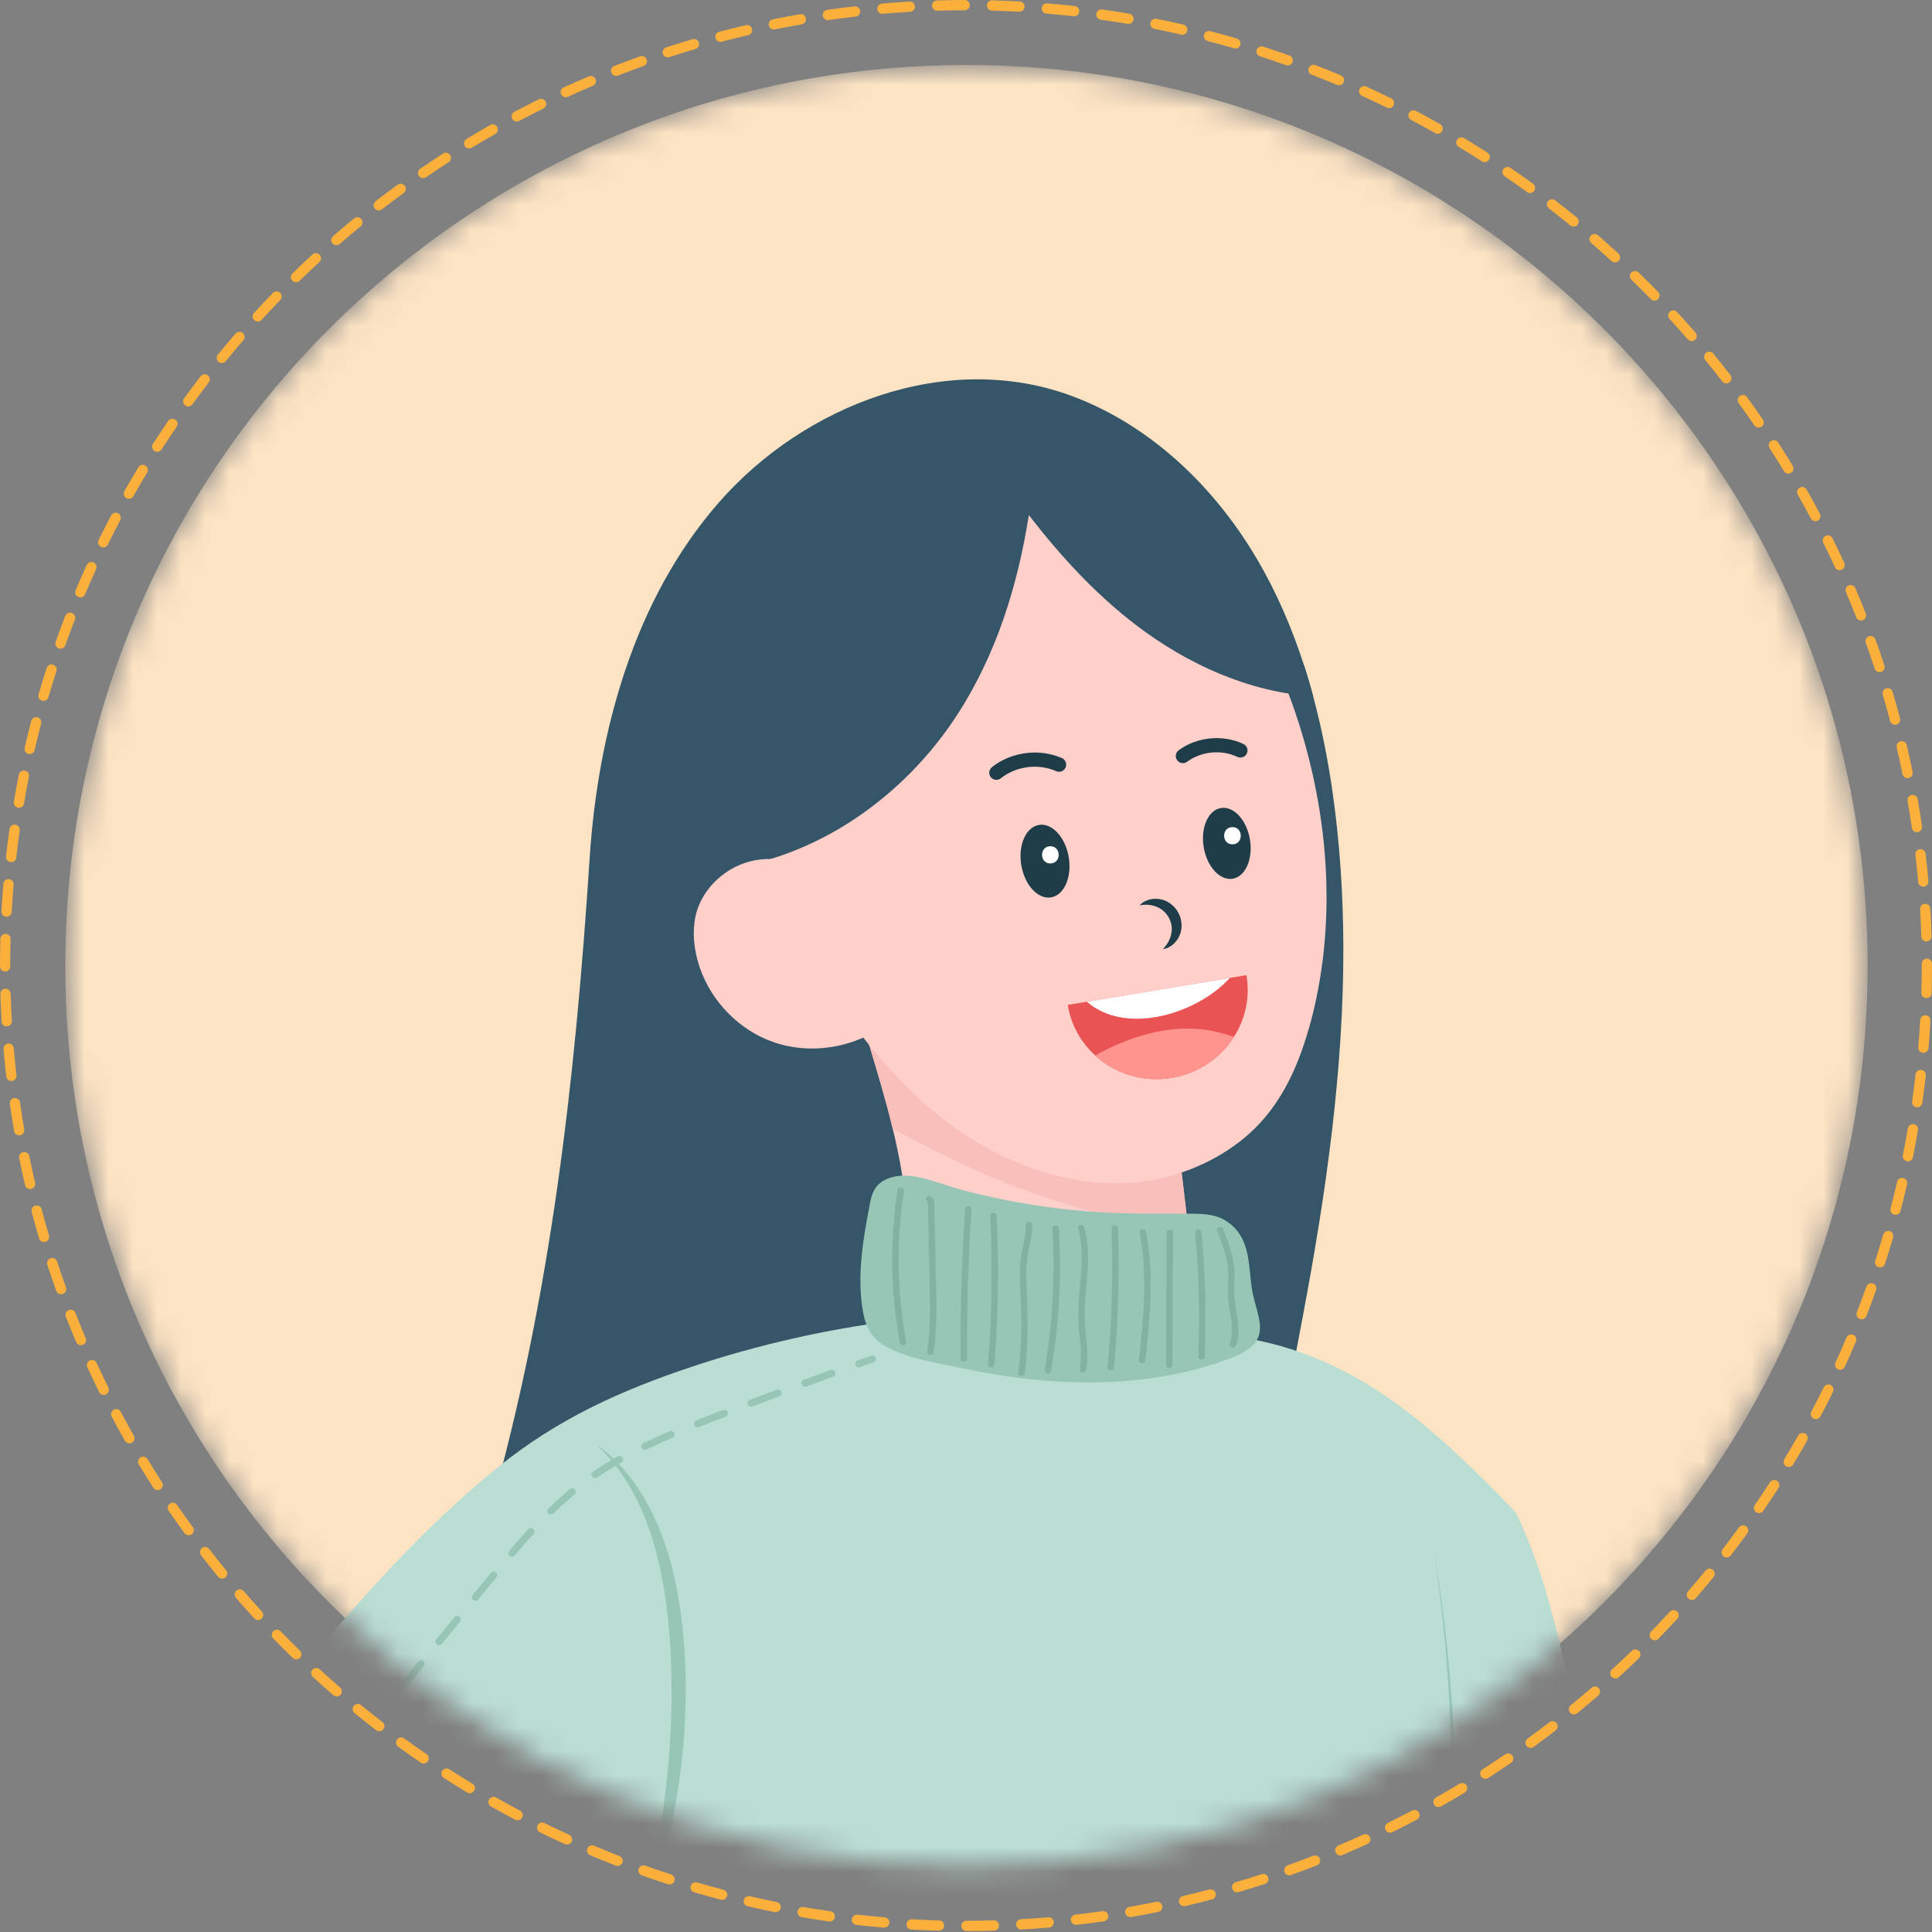
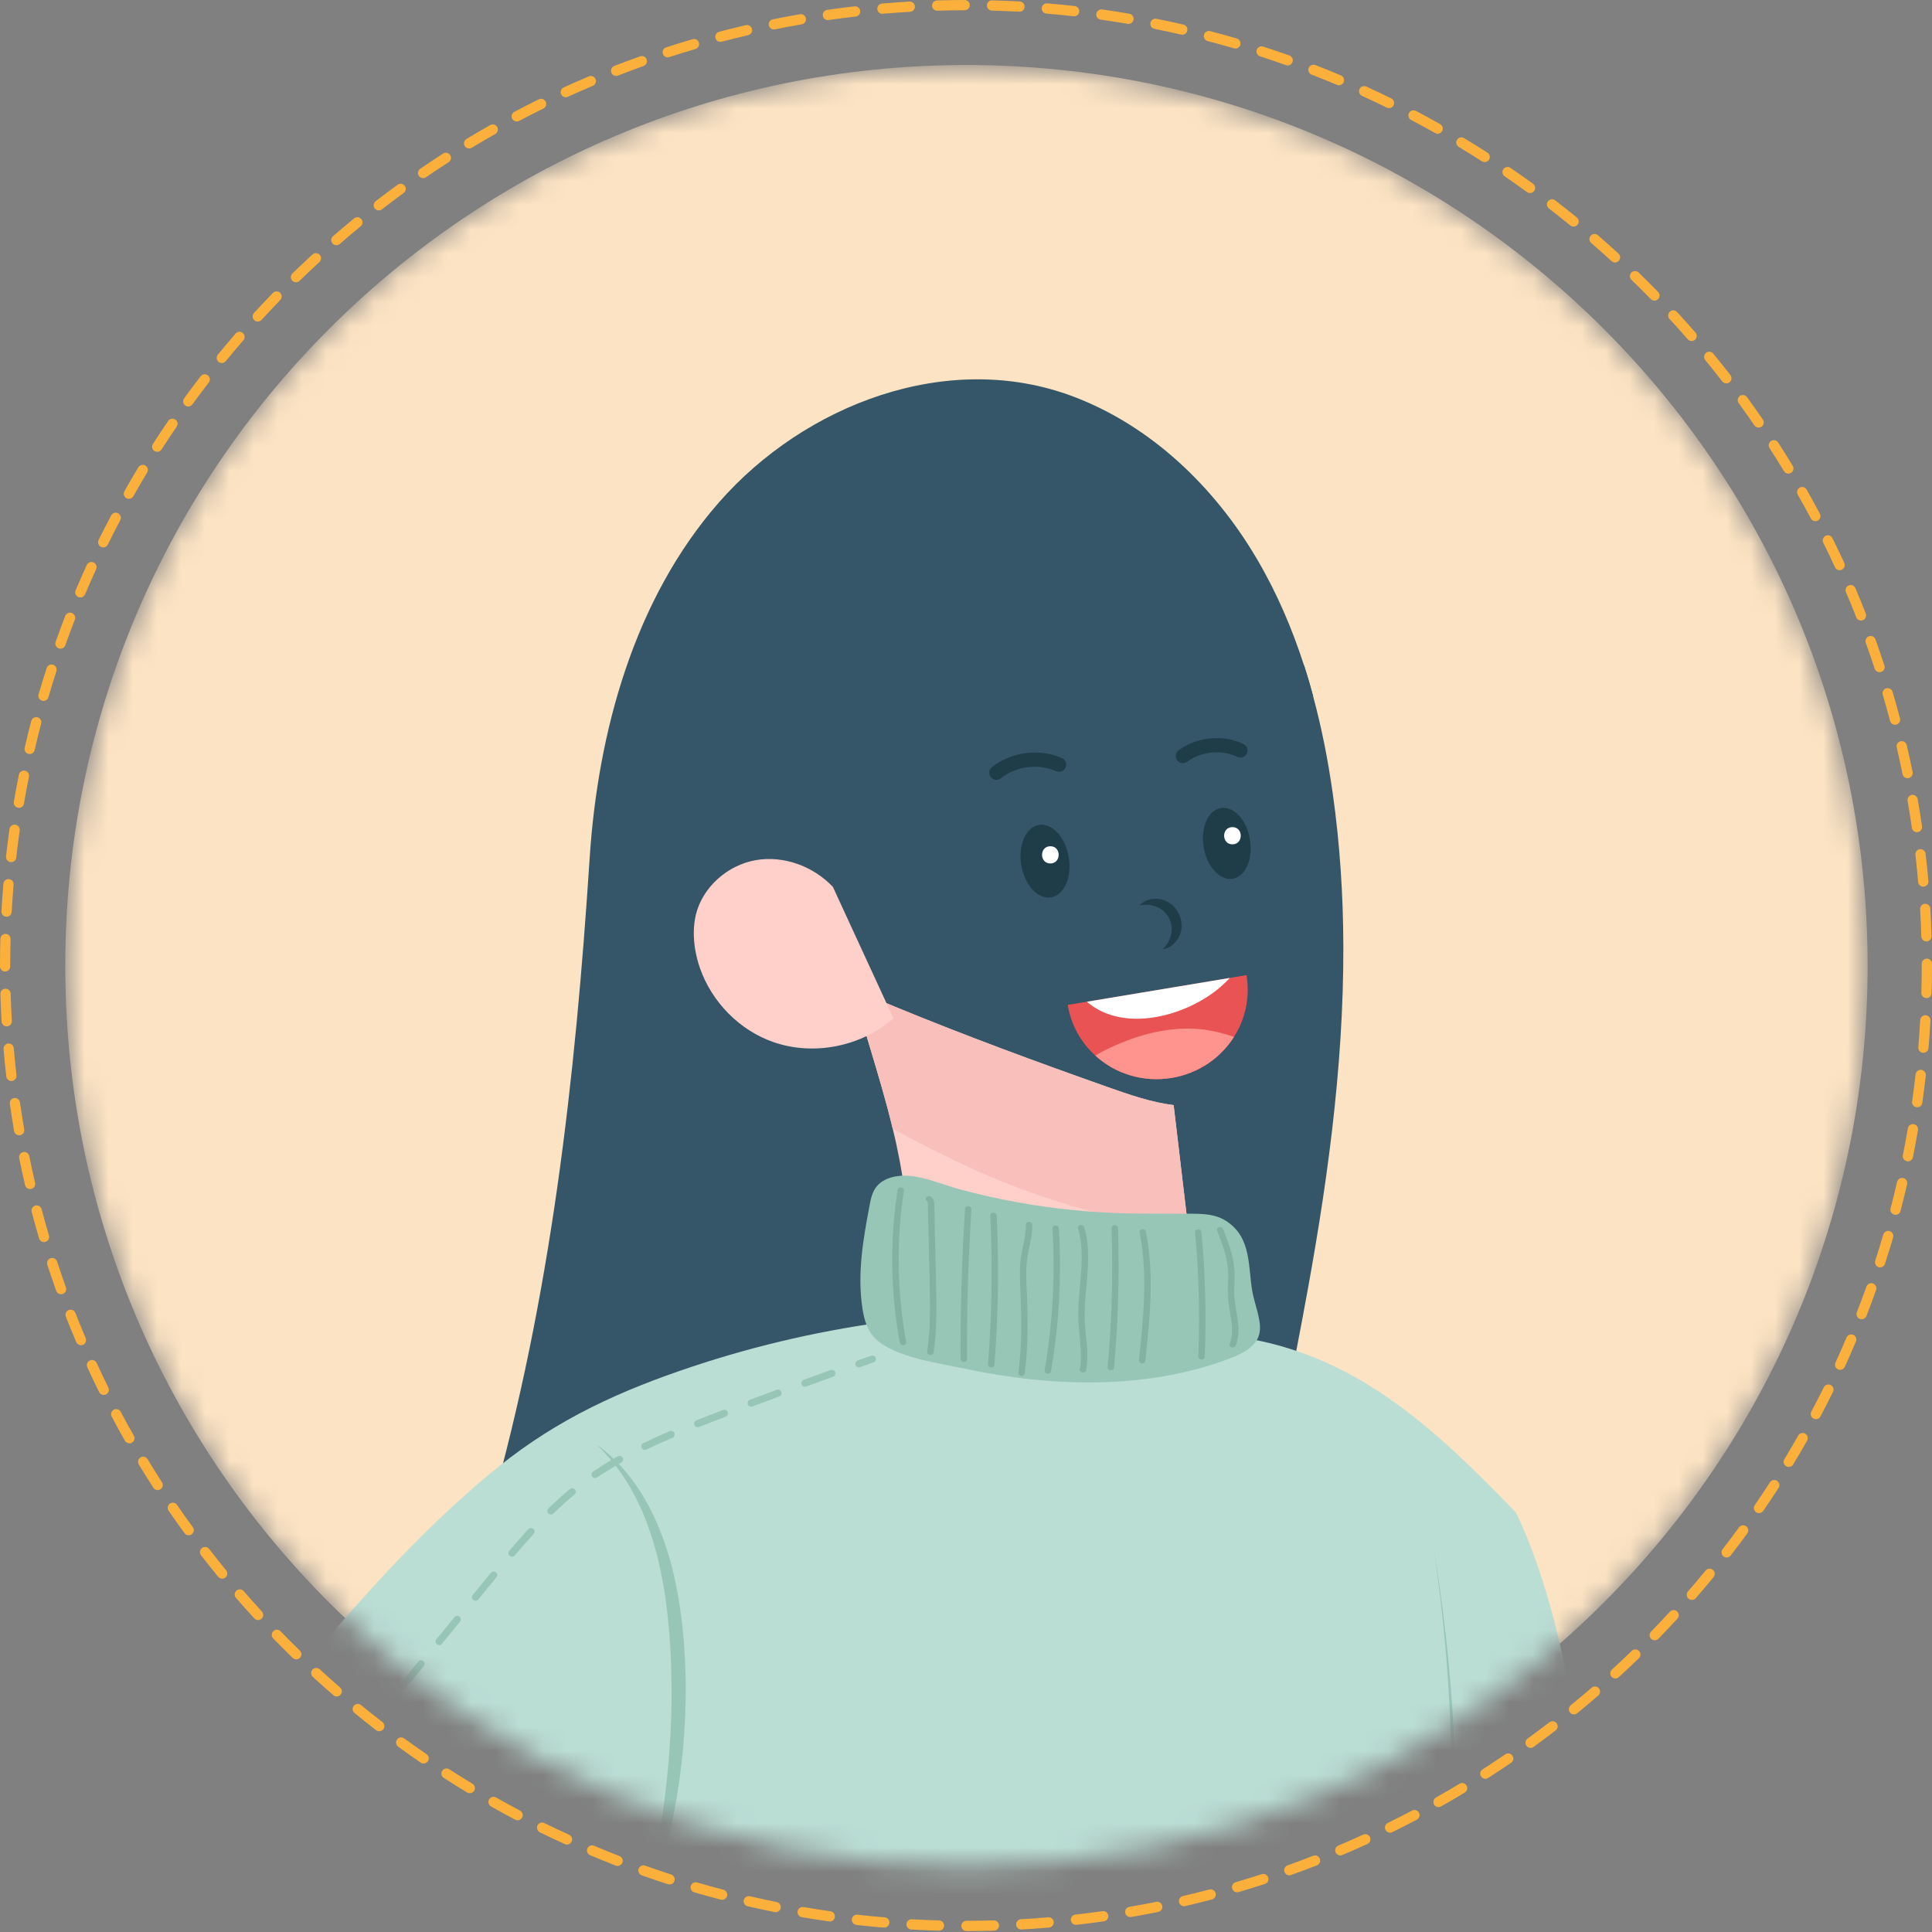
<svg xmlns="http://www.w3.org/2000/svg" width="80" height="80" viewBox="0 0 80 80" fill="none">
  <rect x="0" y="0" width="80" height="80" fill="#808080" stroke="none" />
  <g clip-path="url(#clip0_240_444)">
    <mask id="mask0_240_444" style="mask-type:luminance" maskUnits="userSpaceOnUse" x="2" y="2" width="76" height="76">
      <path d="M40.019 77.286C60.627 77.286 77.334 60.588 77.334 39.989C77.334 19.391 60.627 2.692 40.019 2.692C19.41 2.692 2.703 19.391 2.703 39.989C2.703 60.588 19.41 77.286 40.019 77.286Z" fill="white" />
    </mask>
    <g mask="url(#mask0_240_444)">
      <path d="M40.019 77.286C60.627 77.286 77.334 60.588 77.334 39.989C77.334 19.391 60.627 2.692 40.019 2.692C19.41 2.692 2.703 19.391 2.703 39.989C2.703 60.588 19.41 77.286 40.019 77.286Z" fill="#FCE3C3" />
      <path d="M53.974 54.37C52.755 60.829 51.451 67.242 50.622 73.76C49.836 79.932 49.081 86.113 48.096 92.257C43.035 92.371 37.987 92.157 32.939 91.765C27.913 91.374 22.944 90.676 18.226 88.838C15.721 87.864 13.296 86.671 10.991 85.277C13.25 81.997 14.635 78.217 16.144 74.561C17.761 70.643 19.149 66.629 20.302 62.55C22.816 53.647 23.817 44.732 24.416 35.54C24.757 30.31 26.255 24.812 29.775 20.797C33.311 16.76 39.238 14.455 44.443 16.42C47.658 17.634 50.278 20.152 52.026 23.111C52.859 24.516 53.504 26.022 54.005 27.577C54.14 27.991 54.262 28.409 54.374 28.831C54.731 30.15 54.993 31.496 55.185 32.847C55.483 34.947 55.617 37.055 55.625 39.165C55.642 44.263 54.914 49.366 53.972 54.37H53.974Z" fill="#345668" />
      <path d="M49.744 55.423C49.046 55.969 48.153 56.175 47.291 56.364C46.25 56.596 45.208 56.826 44.146 56.904C42.077 57.055 40.124 56.533 38.094 56.101C37.993 54.909 37.89 53.718 37.788 52.526C37.661 51.036 37.531 49.543 37.256 48.074C37.17 47.623 37.075 47.175 36.964 46.731C36.699 45.622 36.37 44.529 36.042 43.433C35.772 42.535 35.502 41.633 35.232 40.734C35.82 41.187 36.355 41.396 37.045 41.681C39.951 42.879 42.901 43.965 45.865 45.013C46.757 45.327 47.659 45.643 48.598 45.762L49.214 50.965L49.742 55.423H49.744Z" fill="#FFCFCA" />
      <path d="M49.215 50.966C45.964 50.513 42.779 49.6 39.823 48.191C38.883 47.743 37.904 47.263 36.964 46.73C36.699 45.621 36.37 44.528 36.042 43.432C35.772 42.534 35.502 41.632 35.232 40.733C35.82 41.186 36.355 41.395 37.045 41.68C39.951 42.878 42.901 43.964 45.865 45.012C46.757 45.326 47.659 45.642 48.598 45.761L49.214 50.964L49.215 50.966Z" fill="#F9BFBB" />
-       <path d="M54.195 42.589C53.692 44.366 52.903 46.02 51.434 47.194C50.132 48.233 48.492 48.855 46.833 48.971C44.994 49.097 43.163 48.66 41.497 47.857C40.667 47.457 39.877 46.966 39.149 46.409C37.875 45.434 36.765 44.266 35.78 43.005C34.18 40.955 32.805 38.567 31.971 36.036C31.022 33.175 30.764 30.127 31.64 27.18C31.994 25.979 32.55 24.838 33.28 23.818C36.35 19.51 42.315 18.151 46.956 20.701C49.373 22.033 51.312 24.223 52.495 26.7C52.87 27.485 53.209 28.294 53.504 29.123C55.033 33.415 55.437 38.212 54.199 42.591L54.195 42.589Z" fill="#FFCFCA" />
      <path d="M54.006 27.579C52.551 25.423 51.09 23.177 49.171 21.474C47.45 19.947 45.312 18.907 43.007 18.694C38.639 18.294 33.546 19.951 30.772 23.476C29.371 25.255 28.736 27.486 28.642 29.701C28.55 31.916 29.004 33.875 29.561 36.037C33.78 35.635 37.457 32.963 39.636 29.599C41.26 27.095 42.142 24.246 42.602 21.329C43.907 23.017 45.354 24.597 47.053 25.892C49.171 27.506 51.716 28.66 54.377 28.833C54.263 28.411 54.141 27.993 54.008 27.579H54.006Z" fill="#345668" />
      <path d="M70.328 103.464C68.97 101.522 65.995 97.755 65.995 97.755C65.995 97.755 67.841 73.146 62.772 62.632C59.55 59.301 56.415 56.307 51.801 55.449C48.426 61.105 47.399 66.206 46.843 72.767C46.107 81.467 45.894 90.648 49.823 98.446C50.911 100.607 52.292 102.603 53.698 104.573C57.406 109.77 61.568 114.782 66.204 119.258C67.452 120.462 69.331 120.732 70.86 119.916L75.325 117.537C76.786 116.758 77.332 114.938 76.542 113.487C74.583 109.888 72.612 106.73 70.327 103.465L70.328 103.464Z" fill="#BADDD4" />
      <path d="M56.889 58.453C56.642 57.797 54.645 56.375 54.645 56.375C54.645 56.375 42.701 53.966 37.03 54.686C34.195 55.047 31.395 55.68 28.683 56.582C25.706 57.571 23.107 58.748 20.652 60.727C18.148 62.748 15.93 65.106 13.828 67.533C12.812 68.707 11.824 69.901 10.841 71.103C8.018 74.552 5.059 78.011 2.698 81.812C-0.708 87.295 -3.179 94.302 0.115 100.43C2.086 104.093 5.324 106.932 8.51 109.523C12.3 112.607 16.455 115.378 20.911 117.442C22.162 118.023 23.658 117.582 24.371 116.402C25.32 114.832 26.115 113.183 26.838 111.493C27.276 110.471 27.197 109.303 26.645 108.337C23.627 103.055 19.88 98.105 15.249 93.282C18.652 90.041 22.038 86.614 24.778 82.839C25.036 86.1 25.142 89.365 24.976 92.638C24.928 93.579 24.87 94.578 25.321 95.404C25.893 96.453 27.116 96.936 28.253 97.297C36.54 99.925 45.534 100.242 54.005 98.296C55.715 97.902 57.505 97.348 58.575 95.86C59.547 94.511 59.784 92.773 60.054 91.175C60.515 88.448 60.793 85.692 60.888 82.929C61.178 74.614 59.826 66.24 56.891 58.453H56.889Z" fill="#BADDD4" />
      <path d="M52.053 54.261C51.987 54.006 51.909 53.751 51.863 53.509C51.67 52.51 51.855 51.235 50.752 50.545C50.21 50.206 49.542 50.265 48.916 50.257C48.178 50.247 47.441 50.26 46.703 50.244C45.156 50.211 43.606 50.053 42.08 49.775C41.301 49.633 40.531 49.459 39.769 49.255C39.082 49.071 38.387 48.761 37.675 48.691C37.163 48.639 36.604 48.766 36.31 49.117C36.119 49.344 36.059 49.635 36.007 49.915C35.737 51.332 35.488 52.775 35.717 54.215C35.788 54.657 35.916 55.121 36.275 55.456C37.083 56.208 38.853 56.441 39.945 56.673C43.549 57.44 47.406 57.542 50.791 56.301C51.2 56.152 51.61 55.975 51.893 55.684C52.299 55.265 52.182 54.764 52.054 54.261H52.053Z" fill="#97C6B7" />
      <path d="M37.376 55.703C37.319 55.695 37.269 55.656 37.26 55.603C36.874 53.49 36.843 51.357 37.167 49.261C37.177 49.2 37.241 49.159 37.314 49.167C37.314 49.167 37.316 49.167 37.317 49.167C37.39 49.179 37.441 49.238 37.431 49.299C37.11 51.372 37.141 53.483 37.523 55.575C37.535 55.637 37.485 55.695 37.413 55.702C37.401 55.702 37.388 55.702 37.376 55.702V55.703Z" fill="#83B2A3" />
      <path d="M38.508 56.103C38.508 56.103 38.508 56.103 38.506 56.103C38.433 56.093 38.382 56.034 38.391 55.972C38.537 55.014 38.514 54.022 38.493 53.061L38.42 49.865C38.419 49.773 38.402 49.743 38.389 49.735C38.328 49.697 38.312 49.626 38.353 49.575C38.394 49.524 38.476 49.513 38.537 49.551C38.68 49.638 38.685 49.794 38.687 49.87L38.759 53.066C38.781 54.033 38.804 55.035 38.656 56.01C38.646 56.07 38.582 56.113 38.509 56.103H38.508Z" fill="#83B2A3" />
      <path d="M39.895 56.39C39.829 56.382 39.778 56.33 39.777 56.273C39.765 54.203 39.828 52.108 39.961 50.046C39.964 49.983 40.029 49.937 40.101 49.944C40.172 49.951 40.231 50.007 40.226 50.069C40.093 52.126 40.03 54.218 40.042 56.283C40.042 56.345 39.983 56.395 39.91 56.393C39.905 56.393 39.9 56.393 39.895 56.393V56.39Z" fill="#83B2A3" />
      <path d="M41.028 56.622C40.958 56.612 40.907 56.557 40.911 56.497C41.073 54.456 41.104 52.381 41.005 50.327C41.002 50.265 41.06 50.214 41.132 50.214C41.206 50.214 41.267 50.265 41.27 50.327C41.369 52.389 41.338 54.473 41.176 56.521C41.172 56.584 41.109 56.63 41.035 56.622C41.033 56.622 41.032 56.622 41.028 56.622Z" fill="#83B2A3" />
      <path d="M42.285 56.972C42.212 56.962 42.16 56.904 42.168 56.842C42.291 55.912 42.319 54.905 42.258 53.574L42.252 53.449C42.23 52.994 42.209 52.524 42.275 52.063C42.298 51.905 42.331 51.747 42.364 51.589C42.428 51.288 42.489 51.003 42.477 50.71C42.476 50.648 42.533 50.597 42.606 50.597C42.678 50.597 42.741 50.649 42.742 50.712C42.754 51.029 42.688 51.339 42.624 51.637C42.591 51.79 42.558 51.943 42.537 52.097C42.472 52.538 42.494 53.001 42.515 53.445L42.522 53.572C42.583 54.915 42.555 55.933 42.43 56.874C42.421 56.937 42.355 56.98 42.283 56.97L42.285 56.972Z" fill="#83B2A3" />
      <path d="M43.372 56.877C43.372 56.877 43.369 56.877 43.367 56.877C43.295 56.865 43.244 56.806 43.255 56.744C43.59 54.808 43.698 52.827 43.58 50.857C43.577 50.795 43.633 50.742 43.705 50.742C43.779 50.742 43.84 50.792 43.845 50.856C43.965 52.842 43.855 54.836 43.519 56.788C43.509 56.849 43.443 56.888 43.372 56.88V56.877Z" fill="#83B2A3" />
      <path d="M44.831 56.831C44.831 56.831 44.828 56.831 44.824 56.831C44.752 56.819 44.703 56.758 44.714 56.696C44.796 56.251 44.75 55.781 44.706 55.328C44.684 55.114 44.663 54.894 44.655 54.676C44.635 54.194 44.679 53.706 44.722 53.233C44.793 52.448 44.867 51.636 44.64 50.862C44.622 50.8 44.665 50.74 44.735 50.727C44.806 50.714 44.879 50.754 44.897 50.816C45.134 51.626 45.058 52.457 44.986 53.26C44.944 53.725 44.9 54.208 44.918 54.676C44.926 54.889 44.948 55.106 44.969 55.317C45.015 55.784 45.063 56.268 44.976 56.738C44.964 56.799 44.9 56.839 44.829 56.829L44.831 56.831Z" fill="#83B2A3" />
      <path d="M45.981 56.743C45.91 56.733 45.857 56.677 45.864 56.616C46.04 54.709 46.094 52.767 46.027 50.845C46.025 50.782 46.083 50.731 46.155 50.731C46.229 50.731 46.29 50.784 46.292 50.847C46.359 52.777 46.305 54.727 46.127 56.642C46.122 56.705 46.058 56.749 45.984 56.743C45.984 56.743 45.981 56.743 45.979 56.743H45.981Z" fill="#83B2A3" />
      <path d="M47.277 56.456C47.204 56.446 47.153 56.39 47.16 56.327C47.344 54.59 47.535 52.792 47.189 51.027C47.178 50.964 47.226 50.907 47.298 50.898C47.37 50.89 47.44 50.935 47.451 50.997C47.803 52.792 47.611 54.604 47.425 56.357C47.418 56.419 47.354 56.464 47.28 56.456C47.28 56.456 47.278 56.456 47.277 56.456Z" fill="#83B2A3" />
-       <path d="M48.401 56.648C48.335 56.639 48.282 56.589 48.282 56.529L48.305 51.025C48.305 50.962 48.364 50.913 48.439 50.916C48.509 50.916 48.572 50.972 48.57 51.035L48.547 56.539C48.547 56.602 48.488 56.651 48.414 56.648C48.409 56.648 48.404 56.648 48.399 56.648H48.401Z" fill="#83B2A3" />
      <path d="M49.737 56.299C49.67 56.29 49.617 56.238 49.619 56.177C49.69 54.469 49.644 52.736 49.484 51.023C49.477 50.96 49.532 50.906 49.606 50.904C49.678 50.901 49.742 50.95 49.749 51.015C49.91 52.736 49.956 54.479 49.886 56.195C49.882 56.258 49.821 56.305 49.749 56.3C49.746 56.3 49.742 56.3 49.739 56.3L49.737 56.299Z" fill="#83B2A3" />
      <path d="M51.03 55.8C51.02 55.8 51.012 55.797 51.002 55.793C50.933 55.77 50.895 55.705 50.918 55.645C51.081 55.234 51.007 54.79 50.93 54.319C50.894 54.102 50.857 53.878 50.846 53.659C50.836 53.483 50.843 53.307 50.849 53.136C50.856 52.965 50.862 52.787 50.852 52.616C50.819 52.051 50.604 51.494 50.396 50.954C50.373 50.893 50.411 50.83 50.48 50.812C50.55 50.794 50.625 50.83 50.648 50.89C50.862 51.444 51.083 52.017 51.117 52.613C51.127 52.794 51.121 52.976 51.114 53.152C51.108 53.319 51.101 53.491 51.111 53.657C51.123 53.867 51.159 54.085 51.193 54.296C51.272 54.772 51.353 55.265 51.17 55.726C51.15 55.777 51.091 55.807 51.03 55.798V55.8Z" fill="#83B2A3" />
      <path d="M36.998 42.165C35.671 43.333 33.707 43.733 32.034 43.154C30.621 42.665 29.471 41.49 28.982 40.082C28.893 39.827 28.827 39.563 28.782 39.293C28.707 38.823 28.705 38.336 28.815 37.873C29.095 36.73 30.124 35.826 31.282 35.619C32.442 35.411 33.682 35.869 34.489 36.726L35.453 38.818L36.996 42.165H36.998Z" fill="#FFCFCA" />
      <path d="M56.084 97.695C56.739 97.316 57.413 96.989 58.03 96.609C58.647 96.232 59.197 95.777 59.541 95.175C59.714 94.876 59.843 94.548 59.928 94.206C60.017 93.862 60.055 93.533 60.017 93.181C59.984 92.829 59.917 92.458 59.866 92.086C59.811 91.715 59.769 91.341 59.729 90.966C59.655 90.217 59.615 89.468 59.591 88.72C59.563 87.971 59.563 87.221 59.579 86.473C59.609 84.978 59.691 83.488 59.774 81.999C59.941 79.021 60.172 76.049 60.106 73.07C60.055 70.092 59.815 67.115 59.373 64.166C59.864 67.107 60.154 70.084 60.256 73.065C60.373 76.05 60.19 79.037 60.072 82.012C60.012 83.501 59.955 84.991 59.951 86.477C59.948 87.221 59.96 87.961 59.999 88.701C60.035 89.442 60.088 90.183 60.172 90.916C60.216 91.283 60.264 91.649 60.323 92.014C60.379 92.381 60.452 92.743 60.496 93.131C60.546 93.521 60.508 93.946 60.414 94.323C60.325 94.704 60.185 95.08 59.991 95.43C59.795 95.779 59.541 96.097 59.253 96.368C58.965 96.64 58.647 96.87 58.325 97.076C57.676 97.487 57.013 97.823 56.382 98.201L56.084 97.691V97.695Z" fill="#97C6B7" />
      <path d="M24.717 59.823C25.441 60.35 26.057 61.036 26.539 61.806C27.027 62.575 27.382 63.42 27.651 64.286C27.922 65.153 28.09 66.048 28.209 66.944C28.326 67.841 28.375 68.742 28.395 69.644C28.403 70.546 28.365 71.448 28.29 72.346C28.206 73.243 28.087 74.136 27.914 75.02C27.578 76.789 27.035 78.528 26.194 80.113C26.808 78.431 27.213 76.699 27.46 74.946C27.575 74.067 27.682 73.187 27.731 72.303C27.791 71.421 27.823 70.536 27.805 69.652C27.799 68.769 27.751 67.886 27.656 67.01C27.614 66.57 27.553 66.134 27.481 65.701C27.402 65.268 27.318 64.837 27.209 64.413C27.099 63.988 26.974 63.567 26.819 63.156C26.75 62.947 26.658 62.747 26.577 62.543C26.482 62.346 26.396 62.144 26.289 61.951C25.891 61.166 25.357 60.452 24.717 59.825V59.823Z" fill="#97C6B7" />
      <path d="M35.565 56.619C35.504 56.619 35.448 56.581 35.427 56.52C35.399 56.443 35.44 56.359 35.517 56.333C35.703 56.267 35.889 56.201 36.074 56.137C36.151 56.111 36.235 56.15 36.261 56.228C36.288 56.305 36.248 56.389 36.171 56.415C35.985 56.481 35.8 56.545 35.614 56.611C35.598 56.618 35.581 56.619 35.565 56.619Z" fill="#97C6B7" />
      <path d="M22.643 114.377C22.615 114.377 22.589 114.368 22.564 114.354C22.231 114.14 21.899 113.926 21.566 113.71C21.499 113.666 21.479 113.575 21.523 113.506C21.568 113.437 21.658 113.419 21.728 113.463C22.06 113.679 22.393 113.893 22.725 114.107C22.794 114.151 22.814 114.242 22.77 114.311C22.742 114.355 22.694 114.378 22.645 114.378L22.643 114.377ZM20.651 113.083C20.623 113.083 20.595 113.075 20.57 113.059C20.239 112.841 19.908 112.622 19.579 112.402C19.512 112.356 19.493 112.265 19.538 112.198C19.582 112.13 19.674 112.112 19.742 112.157C20.071 112.377 20.401 112.595 20.73 112.812C20.797 112.856 20.817 112.948 20.773 113.016C20.745 113.059 20.697 113.082 20.649 113.082L20.651 113.083ZM18.678 111.764C18.65 111.764 18.621 111.755 18.595 111.737C18.267 111.513 17.941 111.288 17.616 111.061C17.549 111.015 17.534 110.923 17.58 110.855C17.626 110.789 17.719 110.773 17.786 110.819C18.109 111.046 18.435 111.27 18.761 111.494C18.828 111.54 18.845 111.632 18.799 111.699C18.771 111.74 18.724 111.764 18.677 111.764H18.678ZM16.736 110.399C16.706 110.399 16.675 110.389 16.65 110.371C16.329 110.139 16.01 109.904 15.692 109.667C15.626 109.618 15.613 109.526 15.662 109.461C15.712 109.396 15.804 109.382 15.87 109.432C16.186 109.669 16.503 109.902 16.825 110.133C16.89 110.18 16.905 110.273 16.858 110.338C16.828 110.378 16.783 110.399 16.737 110.399H16.736ZM14.834 108.976C14.803 108.976 14.77 108.966 14.743 108.945C14.429 108.699 14.115 108.451 13.812 108.206C13.749 108.155 13.739 108.061 13.79 107.998C13.841 107.936 13.935 107.926 13.998 107.977C14.299 108.222 14.612 108.469 14.925 108.713C14.989 108.762 15 108.856 14.951 108.92C14.921 108.958 14.879 108.978 14.834 108.978V108.976ZM12.99 107.482C12.956 107.482 12.923 107.47 12.895 107.447C12.588 107.187 12.286 106.924 11.996 106.666C11.935 106.611 11.93 106.517 11.984 106.457C12.039 106.396 12.132 106.391 12.193 106.445C12.481 106.702 12.783 106.963 13.086 107.222C13.148 107.274 13.155 107.368 13.102 107.429C13.072 107.464 13.031 107.482 12.99 107.482ZM11.212 105.909C11.178 105.909 11.141 105.895 11.113 105.871C10.822 105.607 10.529 105.339 10.236 105.068C10.176 105.012 10.173 104.92 10.227 104.859C10.284 104.799 10.376 104.796 10.437 104.85C10.73 105.122 11.021 105.389 11.311 105.652C11.372 105.706 11.375 105.8 11.321 105.861C11.291 105.892 11.252 105.909 11.212 105.909ZM9.473 104.291C9.437 104.291 9.399 104.278 9.371 104.25C9.073 103.963 8.789 103.682 8.522 103.414C8.464 103.356 8.466 103.262 8.522 103.205C8.579 103.147 8.673 103.149 8.731 103.205C8.994 103.471 9.278 103.751 9.574 104.036C9.633 104.092 9.635 104.186 9.577 104.245C9.548 104.275 9.51 104.289 9.47 104.289L9.473 104.291ZM7.804 102.599C7.764 102.599 7.725 102.583 7.695 102.552C7.417 102.25 7.149 101.953 6.9 101.663C6.847 101.6 6.854 101.508 6.917 101.456C6.979 101.403 7.071 101.41 7.124 101.472C7.369 101.758 7.634 102.055 7.911 102.352C7.967 102.412 7.964 102.506 7.903 102.561C7.875 102.588 7.839 102.601 7.802 102.601L7.804 102.599ZM6.261 100.796C6.217 100.796 6.174 100.776 6.144 100.738C5.894 100.416 5.655 100.091 5.436 99.775C5.39 99.708 5.407 99.616 5.474 99.57C5.542 99.524 5.634 99.54 5.68 99.608C5.896 99.92 6.131 100.24 6.378 100.557C6.428 100.621 6.416 100.713 6.352 100.764C6.326 100.786 6.293 100.796 6.261 100.796ZM4.918 98.843C4.867 98.843 4.819 98.816 4.791 98.77C4.582 98.42 4.389 98.066 4.22 97.717C4.184 97.644 4.215 97.556 4.287 97.519C4.361 97.483 4.449 97.514 4.485 97.587C4.653 97.927 4.84 98.275 5.045 98.619C5.086 98.689 5.063 98.78 4.994 98.821C4.971 98.836 4.944 98.843 4.918 98.843ZM3.877 96.712C3.818 96.712 3.762 96.675 3.739 96.616C3.596 96.236 3.472 95.853 3.372 95.472C3.35 95.393 3.398 95.313 3.477 95.293C3.556 95.273 3.637 95.319 3.657 95.398C3.754 95.767 3.874 96.142 4.014 96.512C4.044 96.588 4.004 96.674 3.928 96.703C3.912 96.71 3.894 96.713 3.876 96.713L3.877 96.712ZM3.283 94.421C3.211 94.421 3.148 94.368 3.136 94.294C3.13 94.243 3.122 94.19 3.117 94.139C3.074 93.797 3.051 93.443 3.046 93.093C3.046 93.011 3.11 92.945 3.191 92.943C3.275 92.948 3.339 93.007 3.341 93.088C3.346 93.428 3.369 93.771 3.41 94.102C3.416 94.151 3.423 94.202 3.43 94.251C3.441 94.332 3.385 94.406 3.304 94.418C3.298 94.418 3.291 94.418 3.285 94.418L3.283 94.421ZM3.248 92.053C3.248 92.053 3.239 92.053 3.234 92.053C3.153 92.045 3.094 91.972 3.102 91.892C3.143 91.505 3.206 91.105 3.29 90.705C3.306 90.626 3.385 90.575 3.464 90.592C3.543 90.608 3.594 90.687 3.578 90.766C3.495 91.156 3.434 91.546 3.395 91.923C3.387 91.999 3.322 92.055 3.248 92.055V92.053ZM3.731 89.733C3.716 89.733 3.703 89.731 3.688 89.726C3.611 89.703 3.566 89.621 3.589 89.542C3.701 89.173 3.833 88.793 3.981 88.41C4.011 88.334 4.096 88.296 4.172 88.326C4.248 88.355 4.286 88.441 4.256 88.516C4.111 88.892 3.981 89.267 3.871 89.627C3.851 89.691 3.793 89.733 3.729 89.733H3.731ZM4.58 87.519C4.561 87.519 4.539 87.514 4.519 87.506C4.445 87.472 4.412 87.384 4.447 87.31C4.605 86.963 4.781 86.603 4.971 86.237C5.008 86.165 5.097 86.137 5.17 86.175C5.242 86.213 5.27 86.302 5.232 86.374C5.046 86.734 4.872 87.091 4.715 87.434C4.691 87.488 4.636 87.519 4.58 87.519ZM5.667 85.408C5.642 85.408 5.618 85.401 5.595 85.388C5.524 85.349 5.499 85.258 5.539 85.188C5.725 84.86 5.92 84.523 6.139 84.159C6.181 84.09 6.273 84.067 6.342 84.108C6.411 84.151 6.434 84.241 6.393 84.31C6.176 84.672 5.98 85.007 5.795 85.331C5.769 85.378 5.718 85.406 5.667 85.406V85.408ZM6.887 83.373C6.861 83.373 6.833 83.366 6.81 83.349C6.74 83.307 6.719 83.215 6.762 83.145C6.973 82.81 7.185 82.474 7.399 82.142C7.443 82.073 7.534 82.053 7.603 82.097C7.672 82.142 7.692 82.232 7.648 82.301C7.434 82.634 7.223 82.966 7.012 83.302C6.984 83.346 6.936 83.371 6.887 83.371V83.373ZM8.173 81.378C8.145 81.378 8.117 81.37 8.092 81.353C8.025 81.309 8.005 81.217 8.051 81.149C8.27 80.819 8.491 80.489 8.713 80.162C8.759 80.094 8.851 80.076 8.919 80.123C8.986 80.168 9.004 80.261 8.958 80.328C8.736 80.656 8.515 80.983 8.298 81.312C8.27 81.355 8.222 81.378 8.174 81.378H8.173ZM9.506 79.413C9.477 79.413 9.447 79.405 9.422 79.387C9.355 79.341 9.338 79.249 9.386 79.181C9.612 78.855 9.841 78.533 10.069 78.209C10.117 78.143 10.209 78.126 10.275 78.174C10.341 78.222 10.357 78.314 10.31 78.38C10.081 78.702 9.854 79.025 9.628 79.349C9.6 79.39 9.554 79.412 9.506 79.412V79.413ZM10.883 77.48C10.853 77.48 10.822 77.47 10.796 77.452C10.73 77.404 10.715 77.312 10.763 77.246C10.995 76.925 11.23 76.606 11.466 76.288C11.513 76.222 11.607 76.209 11.671 76.257C11.737 76.305 11.75 76.398 11.703 76.463C11.467 76.78 11.233 77.1 11.001 77.419C10.972 77.458 10.927 77.48 10.881 77.48H10.883ZM12.295 75.571C12.264 75.571 12.233 75.561 12.206 75.541C12.141 75.492 12.129 75.4 12.177 75.334C12.415 75.018 12.654 74.702 12.895 74.388C12.944 74.323 13.036 74.31 13.102 74.36C13.166 74.409 13.18 74.501 13.13 74.567C12.89 74.881 12.651 75.196 12.414 75.512C12.384 75.549 12.341 75.571 12.295 75.571ZM13.736 73.685C13.705 73.685 13.672 73.675 13.645 73.654C13.581 73.604 13.57 73.511 13.619 73.446C13.861 73.134 14.105 72.821 14.35 72.51C14.401 72.446 14.493 72.434 14.557 72.485C14.622 72.536 14.633 72.629 14.582 72.693C14.338 73.004 14.095 73.315 13.853 73.627C13.823 73.665 13.78 73.685 13.736 73.685ZM15.203 71.817C15.17 71.817 15.139 71.807 15.111 71.786C15.046 71.735 15.037 71.643 15.088 71.579C15.333 71.269 15.58 70.96 15.829 70.65C15.88 70.586 15.972 70.576 16.036 70.627C16.1 70.678 16.11 70.771 16.059 70.835C15.812 71.144 15.565 71.452 15.32 71.763C15.29 71.799 15.247 71.819 15.204 71.819L15.203 71.817ZM16.686 69.964C16.653 69.964 16.62 69.953 16.594 69.931C16.53 69.88 16.52 69.787 16.573 69.724C16.821 69.416 17.07 69.109 17.32 68.801C17.371 68.738 17.465 68.728 17.528 68.779C17.59 68.831 17.6 68.924 17.549 68.987C17.299 69.295 17.05 69.601 16.802 69.908C16.772 69.945 16.729 69.963 16.686 69.963V69.964ZM18.183 68.121C18.15 68.121 18.117 68.11 18.089 68.088C18.026 68.037 18.017 67.944 18.068 67.881C18.318 67.575 18.568 67.269 18.82 66.963C18.871 66.9 18.965 66.89 19.027 66.941C19.09 66.992 19.1 67.086 19.049 67.149C18.799 67.455 18.548 67.761 18.298 68.067C18.268 68.103 18.226 68.121 18.183 68.121ZM19.688 66.285C19.655 66.285 19.622 66.273 19.594 66.252C19.531 66.201 19.521 66.107 19.574 66.045L20.328 65.126C20.379 65.064 20.473 65.054 20.536 65.107C20.598 65.158 20.608 65.251 20.555 65.314L19.803 66.231C19.773 66.267 19.732 66.285 19.689 66.285H19.688ZM21.201 64.457C21.166 64.457 21.133 64.445 21.105 64.422C21.043 64.369 21.036 64.276 21.089 64.215C21.372 63.882 21.63 63.589 21.877 63.319C21.932 63.259 22.026 63.255 22.087 63.31C22.147 63.364 22.151 63.458 22.096 63.519C21.851 63.785 21.596 64.075 21.316 64.406C21.286 64.44 21.245 64.458 21.204 64.458L21.201 64.457ZM22.812 62.712C22.775 62.712 22.735 62.697 22.707 62.668C22.649 62.61 22.651 62.517 22.71 62.459C23.008 62.169 23.308 61.899 23.601 61.657C23.664 61.606 23.758 61.615 23.809 61.677C23.861 61.74 23.851 61.834 23.789 61.885C23.502 62.123 23.208 62.388 22.916 62.671C22.888 62.699 22.85 62.712 22.814 62.712H22.812ZM24.642 61.205C24.594 61.205 24.548 61.182 24.52 61.141C24.474 61.073 24.492 60.981 24.559 60.935C24.877 60.719 25.22 60.507 25.58 60.305C25.651 60.265 25.741 60.29 25.781 60.361C25.82 60.432 25.796 60.522 25.725 60.562C25.373 60.761 25.037 60.968 24.726 61.179C24.701 61.195 24.671 61.205 24.643 61.205H24.642ZM26.705 60.035C26.65 60.035 26.598 60.004 26.571 59.951C26.537 59.877 26.566 59.79 26.64 59.754C26.978 59.591 27.334 59.431 27.729 59.263C27.804 59.232 27.89 59.267 27.923 59.34C27.954 59.416 27.92 59.502 27.846 59.535C27.455 59.701 27.103 59.861 26.769 60.02C26.747 60.03 26.726 60.035 26.705 60.035ZM28.886 59.099C28.827 59.099 28.771 59.062 28.749 59.005C28.72 58.929 28.756 58.844 28.833 58.814C29.09 58.714 29.347 58.613 29.604 58.514L29.941 58.385C30.017 58.355 30.103 58.393 30.132 58.47C30.162 58.546 30.124 58.631 30.047 58.661L29.709 58.791C29.452 58.89 29.197 58.988 28.94 59.089C28.922 59.095 28.904 59.099 28.886 59.099ZM31.104 58.248C31.044 58.248 30.988 58.212 30.965 58.152C30.938 58.077 30.975 57.991 31.051 57.963C31.422 57.823 31.792 57.685 32.164 57.547C32.24 57.519 32.325 57.557 32.353 57.634C32.381 57.71 32.343 57.795 32.266 57.823C31.896 57.962 31.525 58.1 31.155 58.238C31.138 58.245 31.12 58.248 31.102 58.248H31.104ZM33.33 57.422C33.269 57.422 33.213 57.384 33.191 57.325C33.163 57.249 33.203 57.163 33.279 57.136C33.651 56.999 34.023 56.864 34.395 56.731C34.472 56.703 34.556 56.742 34.584 56.819C34.612 56.897 34.573 56.981 34.495 57.009C34.123 57.142 33.751 57.277 33.379 57.414C33.363 57.42 33.344 57.422 33.328 57.422H33.33Z" fill="#97C6B7" />
      <path d="M44.254 35.495C44.115 34.667 43.564 34.068 43.02 34.158C42.479 34.249 42.151 34.994 42.289 35.822C42.428 36.65 42.979 37.249 43.523 37.158C44.064 37.068 44.392 36.322 44.254 35.495Z" fill="#1F3C49" />
      <path d="M51.757 34.761C51.622 33.953 51.084 33.369 50.555 33.458C50.027 33.547 49.708 34.273 49.843 35.082C49.977 35.89 50.516 36.474 51.044 36.386C51.573 36.297 51.892 35.571 51.757 34.761Z" fill="#1F3C49" />
      <path d="M41.258 32.292C41.171 32.292 41.085 32.255 41.028 32.181C40.925 32.054 40.947 31.868 41.074 31.766C41.872 31.129 43.038 30.979 43.973 31.392C44.123 31.458 44.189 31.633 44.123 31.782C44.057 31.932 43.882 32 43.733 31.932C42.993 31.605 42.073 31.723 41.441 32.228C41.386 32.271 41.322 32.292 41.256 32.292H41.258Z" fill="#1F3C49" />
      <path d="M48.982 31.601C48.891 31.601 48.802 31.56 48.745 31.481C48.647 31.349 48.675 31.165 48.805 31.068C49.561 30.509 50.639 30.403 51.489 30.808C51.636 30.879 51.698 31.055 51.629 31.201C51.558 31.348 51.382 31.41 51.236 31.341C50.577 31.027 49.742 31.109 49.158 31.542C49.105 31.581 49.042 31.599 48.982 31.599V31.601Z" fill="#1F3C49" />
      <path d="M47.188 37.488C47.384 37.27 47.715 37.177 48.029 37.231C48.349 37.282 48.645 37.509 48.795 37.8C48.953 38.088 48.973 38.46 48.836 38.753C48.706 39.044 48.439 39.267 48.15 39.304C48.35 39.1 48.464 38.87 48.505 38.643C48.546 38.417 48.505 38.202 48.403 38.008C48.3 37.815 48.145 37.659 47.934 37.565C47.723 37.471 47.468 37.435 47.187 37.488H47.188Z" fill="#1F3C49" />
      <path d="M51.613 40.379L51.616 40.399C51.767 41.31 51.562 42.204 51.096 42.934C50.544 43.805 49.629 44.447 48.519 44.633C47.324 44.832 46.168 44.455 45.352 43.706C44.769 43.176 44.355 42.459 44.217 41.631L44.214 41.611L51.613 40.379Z" fill="#EA5353" />
      <path d="M51.098 42.936C50.546 43.806 49.631 44.448 48.521 44.634C47.326 44.833 46.17 44.456 45.353 43.708C45.637 43.542 45.933 43.395 46.233 43.265C47.379 42.765 48.646 42.47 49.889 42.638C50.303 42.694 50.704 42.799 51.099 42.936H51.098Z" fill="#FF948F" />
      <path d="M50.925 40.494C50.839 40.586 50.748 40.675 50.655 40.762C49.278 42.043 46.562 42.829 45.006 41.48L50.925 40.494Z" fill="white" />
      <path d="M43.493 35.041C43.034 35.041 43.034 35.754 43.493 35.754C43.952 35.754 43.952 35.041 43.493 35.041Z" fill="white" />
      <path d="M51.033 34.249C50.574 34.249 50.574 34.962 51.033 34.962C51.492 34.962 51.492 34.249 51.033 34.249Z" fill="white" />
    </g>
    <path d="M40.019 79.96C39.902 79.96 39.807 79.865 39.807 79.748C39.807 79.631 39.902 79.535 40.019 79.535C40.394 79.535 40.773 79.531 41.148 79.519C41.265 79.516 41.364 79.608 41.367 79.725C41.371 79.841 41.278 79.94 41.161 79.944C40.783 79.955 40.398 79.96 40.019 79.96ZM38.883 79.945C38.883 79.945 38.88 79.945 38.876 79.945C38.496 79.935 38.112 79.919 37.735 79.897C37.618 79.891 37.528 79.79 37.535 79.674C37.541 79.557 37.642 79.468 37.758 79.473C38.132 79.494 38.511 79.509 38.888 79.521C39.005 79.524 39.097 79.621 39.094 79.738C39.09 79.853 38.996 79.944 38.881 79.944L38.883 79.945ZM42.289 79.896C42.177 79.896 42.084 79.809 42.077 79.695C42.07 79.578 42.159 79.478 42.276 79.471C42.651 79.45 43.03 79.424 43.404 79.391C43.521 79.382 43.623 79.468 43.633 79.585C43.643 79.702 43.555 79.804 43.438 79.815C43.062 79.848 42.678 79.874 42.299 79.896C42.296 79.896 42.291 79.896 42.288 79.896H42.289ZM36.614 79.818C36.614 79.818 36.603 79.818 36.596 79.818C36.219 79.787 35.837 79.749 35.46 79.707C35.343 79.693 35.259 79.588 35.272 79.471C35.285 79.354 35.391 79.272 35.508 79.284C35.882 79.326 36.259 79.363 36.632 79.394C36.749 79.404 36.837 79.506 36.827 79.623C36.817 79.733 36.724 79.817 36.616 79.817L36.614 79.818ZM44.553 79.703C44.446 79.703 44.354 79.623 44.342 79.516C44.329 79.399 44.413 79.293 44.53 79.28C44.902 79.237 45.279 79.19 45.651 79.137C45.767 79.121 45.875 79.201 45.892 79.317C45.908 79.432 45.827 79.54 45.712 79.557C45.337 79.611 44.955 79.659 44.58 79.702C44.571 79.702 44.563 79.702 44.555 79.702L44.553 79.703ZM34.357 79.563C34.347 79.563 34.337 79.563 34.327 79.562C33.952 79.509 33.573 79.45 33.2 79.386C33.084 79.366 33.007 79.256 33.027 79.14C33.047 79.025 33.157 78.948 33.272 78.968C33.642 79.03 34.018 79.089 34.388 79.142C34.505 79.159 34.586 79.266 34.569 79.382C34.555 79.488 34.464 79.565 34.359 79.565L34.357 79.563ZM46.802 79.381C46.7 79.381 46.611 79.308 46.593 79.205C46.573 79.089 46.651 78.979 46.766 78.959C47.135 78.895 47.508 78.826 47.877 78.752C47.992 78.729 48.104 78.803 48.127 78.918C48.151 79.034 48.076 79.145 47.961 79.168C47.589 79.244 47.212 79.315 46.838 79.379C46.827 79.381 46.814 79.382 46.802 79.382V79.381ZM32.118 79.18C32.105 79.18 32.09 79.18 32.075 79.175C31.705 79.101 31.329 79.019 30.959 78.935C30.845 78.908 30.773 78.795 30.799 78.68C30.826 78.566 30.941 78.494 31.054 78.52C31.42 78.604 31.792 78.685 32.159 78.759C32.274 78.782 32.348 78.894 32.325 79.009C32.306 79.109 32.217 79.18 32.118 79.18ZM49.03 78.931C48.932 78.931 48.845 78.866 48.822 78.767C48.796 78.653 48.867 78.538 48.98 78.512C49.346 78.426 49.715 78.336 50.077 78.24C50.19 78.211 50.306 78.278 50.337 78.392C50.367 78.505 50.299 78.621 50.185 78.652C49.82 78.747 49.446 78.839 49.077 78.927C49.061 78.93 49.044 78.931 49.03 78.931ZM29.904 78.668C29.885 78.668 29.867 78.666 29.849 78.662C29.48 78.564 29.11 78.463 28.748 78.357C28.636 78.324 28.57 78.206 28.603 78.094C28.636 77.982 28.754 77.916 28.866 77.949C29.225 78.054 29.591 78.155 29.954 78.25C30.068 78.28 30.136 78.397 30.106 78.509C30.081 78.604 29.996 78.666 29.9 78.666L29.904 78.668ZM51.226 78.356C51.134 78.356 51.05 78.296 51.022 78.203C50.989 78.091 51.053 77.972 51.165 77.939C51.524 77.834 51.888 77.722 52.245 77.605C52.357 77.569 52.477 77.63 52.513 77.742C52.55 77.854 52.489 77.974 52.377 78.01C52.016 78.127 51.649 78.24 51.285 78.347C51.266 78.354 51.246 78.356 51.226 78.356ZM27.724 78.031C27.702 78.031 27.679 78.028 27.658 78.022C27.296 77.905 26.93 77.78 26.573 77.653C26.462 77.613 26.405 77.492 26.444 77.381C26.484 77.271 26.606 77.213 26.716 77.253C27.07 77.38 27.431 77.501 27.79 77.618C27.901 77.654 27.962 77.775 27.926 77.885C27.896 77.975 27.814 78.031 27.724 78.031ZM53.388 77.653C53.3 77.653 53.218 77.599 53.188 77.511C53.149 77.401 53.207 77.279 53.317 77.24C53.671 77.113 54.026 76.981 54.376 76.845C54.484 76.802 54.608 76.856 54.651 76.965C54.693 77.074 54.639 77.197 54.53 77.24C54.178 77.378 53.817 77.511 53.46 77.64C53.437 77.648 53.412 77.653 53.389 77.653H53.388ZM25.575 77.266C25.549 77.266 25.524 77.261 25.498 77.251C25.144 77.113 24.787 76.968 24.436 76.82C24.327 76.774 24.278 76.651 24.322 76.542C24.368 76.433 24.493 76.384 24.6 76.429C24.946 76.575 25.3 76.718 25.651 76.855C25.759 76.897 25.814 77.021 25.771 77.13C25.738 77.213 25.657 77.264 25.573 77.264L25.575 77.266ZM55.5 76.83C55.418 76.83 55.339 76.781 55.304 76.7C55.258 76.591 55.309 76.468 55.416 76.422C55.762 76.275 56.108 76.123 56.447 75.968C56.554 75.918 56.679 75.966 56.728 76.073C56.778 76.18 56.73 76.305 56.623 76.355C56.28 76.511 55.93 76.665 55.581 76.814C55.554 76.825 55.526 76.83 55.498 76.83H55.5ZM23.478 76.381C23.448 76.381 23.418 76.374 23.389 76.361C23.043 76.203 22.696 76.039 22.355 75.871C22.249 75.82 22.207 75.691 22.258 75.586C22.309 75.481 22.437 75.438 22.542 75.489C22.88 75.655 23.224 75.818 23.567 75.974C23.674 76.024 23.72 76.149 23.672 76.256C23.636 76.333 23.56 76.379 23.479 76.379L23.478 76.381ZM57.56 75.887C57.481 75.887 57.407 75.844 57.369 75.769C57.318 75.663 57.36 75.537 57.466 75.484C57.802 75.319 58.139 75.147 58.47 74.972C58.574 74.918 58.702 74.957 58.757 75.061C58.811 75.165 58.771 75.293 58.668 75.347C58.333 75.523 57.991 75.698 57.654 75.866C57.624 75.881 57.591 75.887 57.56 75.887ZM21.434 75.375C21.401 75.375 21.367 75.367 21.336 75.351C21 75.173 20.662 74.989 20.331 74.801C20.229 74.743 20.193 74.614 20.251 74.511C20.308 74.409 20.438 74.373 20.54 74.431C20.868 74.615 21.202 74.798 21.533 74.974C21.637 75.028 21.676 75.156 21.622 75.26C21.584 75.333 21.51 75.374 21.434 75.374V75.375ZM59.565 74.829C59.491 74.829 59.418 74.79 59.38 74.721C59.323 74.618 59.359 74.488 59.461 74.431C59.787 74.246 60.115 74.056 60.434 73.862C60.535 73.801 60.665 73.834 60.726 73.934C60.787 74.034 60.754 74.164 60.653 74.225C60.329 74.421 59.998 74.615 59.669 74.801C59.636 74.819 59.599 74.829 59.565 74.829ZM19.454 74.255C19.416 74.255 19.378 74.245 19.343 74.224C19.019 74.028 18.693 73.824 18.374 73.618C18.275 73.554 18.247 73.424 18.31 73.325C18.374 73.226 18.504 73.198 18.603 73.261C18.919 73.465 19.241 73.666 19.562 73.86C19.663 73.921 19.696 74.051 19.635 74.151C19.595 74.217 19.525 74.253 19.452 74.253L19.454 74.255ZM61.506 73.656C61.437 73.656 61.368 73.621 61.327 73.559C61.262 73.46 61.292 73.328 61.391 73.266C61.705 73.063 62.021 72.854 62.331 72.642C62.428 72.576 62.56 72.601 62.626 72.698C62.691 72.795 62.667 72.927 62.57 72.993C62.257 73.207 61.937 73.419 61.62 73.623C61.583 73.646 61.544 73.657 61.504 73.657L61.506 73.656ZM17.541 73.024C17.5 73.024 17.458 73.012 17.421 72.986C17.108 72.772 16.793 72.55 16.487 72.326C16.392 72.257 16.372 72.124 16.441 72.03C16.51 71.934 16.642 71.915 16.737 71.984C17.04 72.204 17.351 72.423 17.661 72.635C17.758 72.701 17.783 72.835 17.717 72.93C17.676 72.989 17.61 73.022 17.541 73.022V73.024ZM63.378 72.376C63.312 72.376 63.248 72.346 63.207 72.288C63.138 72.193 63.159 72.061 63.253 71.992C63.556 71.772 63.86 71.544 64.157 71.316C64.249 71.245 64.382 71.261 64.455 71.354C64.527 71.446 64.509 71.579 64.417 71.651C64.117 71.882 63.809 72.112 63.503 72.336C63.465 72.364 63.422 72.377 63.378 72.377V72.376ZM15.703 71.688C15.657 71.688 15.613 71.673 15.573 71.643C15.274 71.413 14.972 71.173 14.679 70.932C14.589 70.858 14.575 70.725 14.65 70.633C14.724 70.542 14.857 70.529 14.949 70.603C15.241 70.842 15.539 71.079 15.835 71.306C15.927 71.378 15.945 71.512 15.873 71.604C15.832 71.658 15.768 71.686 15.705 71.686L15.703 71.688ZM65.174 70.99C65.113 70.99 65.052 70.964 65.01 70.913C64.936 70.822 64.949 70.689 65.039 70.613C65.329 70.376 65.62 70.131 65.904 69.886C65.993 69.808 66.126 69.818 66.203 69.907C66.281 69.996 66.271 70.129 66.182 70.207C65.895 70.454 65.602 70.702 65.309 70.942C65.27 70.975 65.222 70.99 65.174 70.99ZM13.943 70.248C13.894 70.248 13.845 70.231 13.805 70.195C13.519 69.947 13.232 69.692 12.952 69.435C12.867 69.356 12.86 69.221 12.939 69.135C13.018 69.05 13.153 69.043 13.239 69.122C13.515 69.376 13.798 69.629 14.082 69.874C14.171 69.952 14.18 70.085 14.103 70.174C14.06 70.222 14.003 70.246 13.942 70.246L13.943 70.248ZM66.89 69.502C66.832 69.502 66.775 69.479 66.733 69.433C66.654 69.348 66.659 69.213 66.746 69.134C67.023 68.88 67.3 68.619 67.568 68.359C67.652 68.276 67.787 68.28 67.868 68.364C67.95 68.448 67.947 68.582 67.863 68.663C67.591 68.926 67.313 69.19 67.033 69.446C66.992 69.484 66.941 69.502 66.89 69.502ZM12.271 68.711C12.218 68.711 12.164 68.691 12.122 68.652C11.851 68.388 11.579 68.117 11.314 67.844C11.232 67.76 11.233 67.625 11.319 67.544C11.403 67.462 11.538 67.463 11.619 67.549C11.88 67.817 12.149 68.087 12.417 68.347C12.501 68.429 12.503 68.563 12.422 68.647C12.381 68.689 12.325 68.711 12.269 68.711H12.271ZM68.52 67.921C68.467 67.921 68.413 67.901 68.371 67.86C68.287 67.778 68.286 67.644 68.368 67.561C68.628 67.292 68.89 67.016 69.145 66.739C69.224 66.654 69.359 66.647 69.445 66.726C69.531 66.805 69.537 66.94 69.458 67.026C69.201 67.305 68.936 67.585 68.673 67.855C68.632 67.898 68.576 67.919 68.521 67.919L68.52 67.921ZM10.687 67.083C10.629 67.083 10.572 67.06 10.53 67.014C10.274 66.736 10.018 66.448 9.77 66.163C9.692 66.075 9.702 65.941 9.791 65.864C9.88 65.787 10.013 65.796 10.091 65.885C10.336 66.168 10.59 66.451 10.843 66.728C10.922 66.815 10.917 66.948 10.83 67.027C10.789 67.065 10.738 67.083 10.687 67.083ZM70.057 66.249C70.008 66.249 69.959 66.233 69.918 66.196C69.829 66.119 69.819 65.986 69.896 65.897C70.143 65.612 70.388 65.323 70.625 65.033C70.7 64.942 70.833 64.929 70.925 65.003C71.016 65.077 71.029 65.211 70.955 65.303C70.716 65.596 70.467 65.889 70.219 66.177C70.176 66.224 70.118 66.249 70.059 66.249H70.057ZM9.198 65.369C9.137 65.369 9.077 65.342 9.034 65.291C8.795 65 8.556 64.699 8.324 64.399C8.252 64.307 8.27 64.174 8.362 64.102C8.454 64.029 8.588 64.047 8.66 64.139C8.891 64.437 9.126 64.734 9.363 65.023C9.437 65.114 9.424 65.247 9.333 65.323C9.294 65.356 9.246 65.37 9.198 65.37V65.369ZM71.498 64.492C71.452 64.492 71.407 64.477 71.368 64.447C71.276 64.375 71.258 64.241 71.33 64.149C71.559 63.853 71.788 63.549 72.008 63.246C72.078 63.15 72.211 63.131 72.305 63.2C72.4 63.269 72.42 63.402 72.351 63.496C72.127 63.802 71.896 64.11 71.664 64.409C71.623 64.464 71.559 64.492 71.496 64.492H71.498ZM7.812 63.573C7.746 63.573 7.682 63.544 7.641 63.486C7.417 63.18 7.196 62.866 6.982 62.555C6.917 62.458 6.941 62.326 7.037 62.26C7.134 62.194 7.266 62.219 7.331 62.315C7.542 62.622 7.761 62.933 7.983 63.236C8.053 63.331 8.031 63.463 7.937 63.532C7.899 63.56 7.855 63.573 7.812 63.573ZM72.837 62.655C72.795 62.655 72.753 62.644 72.716 62.617C72.619 62.551 72.594 62.418 72.662 62.323C72.874 62.013 73.085 61.696 73.289 61.382C73.353 61.283 73.485 61.255 73.582 61.317C73.681 61.381 73.709 61.511 73.647 61.61C73.441 61.928 73.228 62.249 73.013 62.561C72.972 62.621 72.906 62.654 72.837 62.654V62.655ZM6.53 61.702C6.46 61.702 6.391 61.668 6.35 61.605C6.146 61.288 5.942 60.962 5.746 60.639C5.685 60.539 5.718 60.409 5.818 60.348C5.919 60.287 6.049 60.32 6.11 60.42C6.304 60.741 6.505 61.064 6.707 61.377C6.772 61.475 6.742 61.607 6.643 61.669C6.607 61.693 6.567 61.704 6.528 61.704L6.53 61.702ZM74.07 60.743C74.032 60.743 73.994 60.733 73.959 60.712C73.859 60.651 73.826 60.521 73.887 60.42C74.081 60.1 74.274 59.77 74.458 59.445C74.516 59.343 74.646 59.306 74.748 59.364C74.85 59.422 74.886 59.552 74.829 59.654C74.641 59.984 74.447 60.317 74.251 60.641C74.211 60.707 74.141 60.743 74.068 60.743H74.07ZM5.356 59.764C5.282 59.764 5.209 59.724 5.171 59.657C4.985 59.328 4.801 58.992 4.625 58.658C4.57 58.554 4.61 58.426 4.714 58.372C4.817 58.317 4.946 58.357 5 58.461C5.175 58.791 5.357 59.124 5.542 59.45C5.599 59.552 5.563 59.682 5.461 59.739C5.428 59.757 5.392 59.767 5.357 59.767L5.356 59.764ZM75.191 58.765C75.158 58.765 75.123 58.757 75.092 58.74C74.988 58.686 74.949 58.558 75.003 58.454C75.179 58.122 75.352 57.783 75.519 57.447C75.57 57.342 75.698 57.299 75.803 57.35C75.909 57.401 75.951 57.529 75.9 57.635C75.733 57.975 75.558 58.317 75.38 58.653C75.342 58.725 75.268 58.767 75.192 58.767L75.191 58.765ZM4.295 57.761C4.216 57.761 4.142 57.718 4.104 57.643C3.938 57.304 3.774 56.958 3.615 56.614C3.566 56.507 3.614 56.382 3.721 56.333C3.828 56.283 3.953 56.331 4.002 56.438C4.159 56.779 4.322 57.121 4.486 57.455C4.539 57.56 4.495 57.687 4.389 57.74C4.36 57.755 4.327 57.761 4.295 57.761ZM76.197 56.723C76.167 56.723 76.138 56.716 76.108 56.703C76.001 56.654 75.955 56.529 76.003 56.422C76.159 56.081 76.312 55.732 76.459 55.385C76.505 55.276 76.63 55.227 76.737 55.271C76.846 55.318 76.895 55.441 76.85 55.55C76.702 55.9 76.547 56.252 76.389 56.598C76.353 56.675 76.278 56.721 76.197 56.721V56.723ZM3.352 55.703C3.27 55.703 3.191 55.653 3.156 55.573C3.008 55.225 2.865 54.87 2.726 54.519C2.684 54.411 2.738 54.287 2.847 54.245C2.957 54.202 3.079 54.256 3.122 54.365C3.258 54.712 3.4 55.064 3.546 55.408C3.592 55.517 3.541 55.64 3.434 55.686C3.408 55.698 3.378 55.703 3.352 55.703ZM77.086 54.626C77.059 54.626 77.035 54.621 77.008 54.612C76.9 54.569 76.846 54.445 76.888 54.337C77.025 53.988 77.158 53.631 77.285 53.275C77.325 53.165 77.446 53.108 77.557 53.147C77.667 53.187 77.725 53.308 77.685 53.419C77.557 53.777 77.422 54.138 77.285 54.491C77.252 54.575 77.171 54.626 77.088 54.626H77.086ZM2.527 53.591C2.44 53.591 2.358 53.537 2.328 53.45C2.201 53.094 2.076 52.731 1.959 52.369C1.923 52.257 1.984 52.137 2.096 52.1C2.208 52.064 2.328 52.125 2.364 52.237C2.481 52.594 2.603 52.955 2.73 53.307C2.769 53.417 2.712 53.539 2.601 53.578C2.578 53.586 2.554 53.591 2.531 53.591H2.527ZM77.852 52.481C77.83 52.481 77.807 52.477 77.786 52.471C77.674 52.434 77.613 52.314 77.649 52.203C77.764 51.847 77.876 51.483 77.981 51.123C78.014 51.011 78.131 50.945 78.245 50.978C78.357 51.011 78.423 51.13 78.39 51.241C78.283 51.605 78.169 51.972 78.052 52.333C78.023 52.423 77.94 52.479 77.85 52.479L77.852 52.481ZM1.823 51.432C1.73 51.432 1.646 51.373 1.618 51.279C1.511 50.916 1.408 50.545 1.312 50.18C1.283 50.066 1.35 49.951 1.464 49.92C1.577 49.89 1.692 49.958 1.724 50.071C1.819 50.434 1.921 50.8 2.027 51.159C2.06 51.271 1.995 51.389 1.883 51.422C1.864 51.429 1.844 51.431 1.824 51.431L1.823 51.432ZM78.49 50.302C78.472 50.302 78.454 50.3 78.436 50.295C78.322 50.266 78.255 50.149 78.284 50.035C78.38 49.672 78.471 49.303 78.555 48.939C78.581 48.826 78.696 48.753 78.81 48.78C78.923 48.806 78.996 48.919 78.969 49.035C78.884 49.403 78.792 49.775 78.696 50.144C78.671 50.239 78.586 50.302 78.49 50.302ZM1.245 49.236C1.148 49.236 1.06 49.17 1.037 49.071C0.952 48.702 0.869 48.327 0.795 47.955C0.772 47.84 0.846 47.728 0.961 47.705C1.077 47.682 1.189 47.756 1.212 47.871C1.286 48.238 1.367 48.61 1.452 48.975C1.478 49.089 1.408 49.204 1.294 49.231C1.278 49.234 1.261 49.236 1.246 49.236H1.245ZM79.002 48.089C78.989 48.089 78.974 48.089 78.96 48.084C78.844 48.061 78.77 47.949 78.793 47.834C78.867 47.467 78.936 47.093 79.001 46.723C79.02 46.608 79.131 46.53 79.246 46.55C79.361 46.57 79.439 46.68 79.419 46.795C79.355 47.169 79.284 47.545 79.21 47.917C79.19 48.018 79.101 48.089 79.002 48.089ZM0.794 47.011C0.691 47.011 0.603 46.938 0.584 46.835C0.52 46.463 0.461 46.084 0.407 45.707C0.39 45.59 0.471 45.484 0.586 45.467C0.703 45.451 0.81 45.531 0.826 45.647C0.881 46.018 0.94 46.395 1.003 46.762C1.022 46.877 0.945 46.988 0.83 47.007C0.818 47.009 0.805 47.011 0.794 47.011ZM79.388 45.85C79.378 45.85 79.368 45.85 79.358 45.849C79.241 45.832 79.16 45.725 79.177 45.609C79.23 45.238 79.277 44.862 79.32 44.488C79.333 44.371 79.44 44.287 79.555 44.3C79.672 44.314 79.756 44.419 79.743 44.536C79.7 44.913 79.651 45.294 79.598 45.668C79.584 45.773 79.493 45.85 79.388 45.85ZM0.471 44.763C0.364 44.763 0.273 44.682 0.26 44.575C0.217 44.2 0.179 43.818 0.147 43.44C0.137 43.323 0.224 43.221 0.339 43.209C0.456 43.2 0.558 43.285 0.57 43.402C0.603 43.777 0.64 44.156 0.682 44.526C0.695 44.643 0.611 44.748 0.494 44.761C0.486 44.761 0.477 44.761 0.469 44.761L0.471 44.763ZM79.644 43.594C79.644 43.594 79.633 43.594 79.626 43.594C79.509 43.585 79.422 43.483 79.432 43.366C79.463 42.994 79.49 42.614 79.511 42.239C79.518 42.122 79.62 42.033 79.735 42.038C79.852 42.044 79.942 42.145 79.936 42.262C79.914 42.64 79.888 43.023 79.855 43.4C79.845 43.511 79.753 43.594 79.644 43.594ZM0.278 42.5C0.166 42.5 0.072 42.413 0.066 42.299C0.044 41.921 0.028 41.538 0.016 41.159C0.013 41.042 0.105 40.944 0.222 40.94C0.336 40.937 0.438 41.029 0.441 41.146C0.453 41.521 0.469 41.901 0.491 42.275C0.497 42.392 0.408 42.492 0.291 42.498C0.288 42.498 0.283 42.498 0.28 42.498L0.278 42.5ZM79.771 41.328C79.771 41.328 79.768 41.328 79.765 41.328C79.648 41.325 79.555 41.228 79.559 41.11C79.569 40.736 79.575 40.356 79.575 39.981V39.907C79.575 39.79 79.669 39.694 79.788 39.694C79.904 39.694 80 39.79 80 39.907V39.982C80 40.361 79.995 40.746 79.984 41.124C79.98 41.24 79.886 41.33 79.771 41.33V41.328ZM0.212 40.229C0.095 40.229 0 40.134 0 40.017V39.979C0 39.612 0.005 39.242 0.015 38.875C0.018 38.758 0.12 38.666 0.232 38.669C0.349 38.673 0.441 38.77 0.438 38.886C0.428 39.248 0.423 39.615 0.423 39.979V40.017C0.423 40.134 0.328 40.229 0.211 40.229H0.212ZM79.769 38.982C79.656 38.982 79.56 38.891 79.557 38.776C79.546 38.401 79.529 38.021 79.508 37.647C79.501 37.531 79.59 37.43 79.707 37.424C79.824 37.419 79.924 37.506 79.931 37.623C79.952 38.001 79.97 38.385 79.98 38.763C79.984 38.88 79.891 38.979 79.774 38.982C79.773 38.982 79.769 38.982 79.768 38.982H79.769ZM0.273 37.96C0.273 37.96 0.265 37.96 0.262 37.96C0.145 37.953 0.054 37.853 0.061 37.736C0.082 37.358 0.109 36.974 0.14 36.597C0.15 36.481 0.254 36.394 0.369 36.403C0.486 36.413 0.573 36.515 0.563 36.632C0.532 37.006 0.505 37.384 0.484 37.759C0.477 37.873 0.384 37.96 0.272 37.96H0.273ZM79.638 36.716C79.529 36.716 79.435 36.632 79.427 36.522C79.394 36.148 79.356 35.771 79.314 35.398C79.3 35.281 79.384 35.176 79.499 35.163C79.615 35.149 79.722 35.233 79.735 35.349C79.778 35.725 79.817 36.107 79.85 36.484C79.86 36.601 79.775 36.705 79.658 36.714C79.651 36.714 79.644 36.714 79.639 36.714L79.638 36.716ZM0.463 35.697C0.463 35.697 0.446 35.697 0.438 35.697C0.321 35.684 0.237 35.579 0.25 35.462C0.293 35.085 0.341 34.703 0.393 34.33C0.41 34.213 0.517 34.132 0.634 34.149C0.751 34.165 0.831 34.272 0.815 34.389C0.762 34.759 0.715 35.136 0.673 35.51C0.662 35.618 0.57 35.699 0.463 35.699V35.697ZM79.376 34.46C79.272 34.46 79.182 34.384 79.167 34.277C79.113 33.907 79.053 33.532 78.989 33.161C78.969 33.046 79.047 32.936 79.162 32.916C79.277 32.897 79.388 32.974 79.407 33.089C79.472 33.463 79.532 33.843 79.587 34.216C79.603 34.333 79.522 34.44 79.407 34.457C79.397 34.457 79.388 34.458 79.376 34.458V34.46ZM0.782 33.45C0.771 33.45 0.757 33.45 0.746 33.446C0.631 33.426 0.553 33.316 0.573 33.201C0.637 32.828 0.706 32.449 0.782 32.079C0.805 31.964 0.917 31.89 1.032 31.913C1.148 31.936 1.222 32.047 1.199 32.163C1.124 32.53 1.055 32.903 0.993 33.273C0.975 33.377 0.886 33.45 0.784 33.45H0.782ZM78.987 32.222C78.889 32.222 78.8 32.153 78.78 32.052C78.706 31.686 78.624 31.314 78.54 30.95C78.513 30.836 78.584 30.721 78.698 30.695C78.811 30.669 78.927 30.739 78.953 30.853C79.038 31.221 79.121 31.597 79.197 31.968C79.22 32.084 79.145 32.196 79.03 32.219C79.015 32.222 79.002 32.224 78.987 32.224V32.222ZM1.228 31.223C1.212 31.223 1.197 31.221 1.18 31.218C1.067 31.192 0.994 31.078 1.021 30.963C1.106 30.593 1.199 30.219 1.294 29.854C1.324 29.74 1.439 29.673 1.553 29.703C1.666 29.732 1.734 29.847 1.704 29.961C1.61 30.321 1.52 30.69 1.434 31.058C1.411 31.157 1.324 31.223 1.227 31.223H1.228ZM78.471 30.012C78.377 30.012 78.291 29.949 78.265 29.854C78.169 29.492 78.067 29.125 77.96 28.766C77.927 28.654 77.991 28.536 78.103 28.503C78.215 28.47 78.334 28.534 78.367 28.646C78.474 29.01 78.578 29.378 78.675 29.745C78.704 29.859 78.637 29.974 78.523 30.005C78.505 30.01 78.487 30.012 78.469 30.012H78.471ZM1.801 29.025C1.781 29.025 1.762 29.021 1.742 29.016C1.63 28.983 1.564 28.865 1.597 28.753C1.704 28.388 1.816 28.021 1.933 27.662C1.969 27.55 2.089 27.489 2.2 27.526C2.312 27.562 2.372 27.682 2.336 27.792C2.221 28.148 2.109 28.511 2.004 28.872C1.977 28.964 1.892 29.025 1.8 29.025H1.801ZM77.828 27.833C77.74 27.833 77.656 27.776 77.626 27.687C77.509 27.331 77.385 26.971 77.259 26.619C77.219 26.509 77.277 26.387 77.387 26.347C77.498 26.308 77.619 26.365 77.659 26.476C77.787 26.833 77.911 27.196 78.029 27.555C78.066 27.667 78.005 27.787 77.893 27.823C77.871 27.83 77.848 27.833 77.827 27.833H77.828ZM2.503 26.861C2.479 26.861 2.455 26.857 2.432 26.848C2.321 26.808 2.264 26.686 2.303 26.576C2.432 26.217 2.565 25.855 2.703 25.503C2.746 25.395 2.868 25.34 2.978 25.383C3.087 25.426 3.141 25.549 3.099 25.658C2.962 26.007 2.83 26.364 2.703 26.719C2.672 26.806 2.591 26.861 2.503 26.861ZM77.061 25.696C76.976 25.696 76.897 25.645 76.864 25.561C76.727 25.213 76.585 24.863 76.437 24.519C76.391 24.41 76.442 24.287 76.549 24.241C76.658 24.195 76.781 24.246 76.827 24.353C76.976 24.702 77.121 25.055 77.257 25.406C77.3 25.515 77.246 25.638 77.137 25.681C77.112 25.691 77.086 25.696 77.059 25.696H77.061ZM3.327 24.738C3.299 24.738 3.271 24.733 3.245 24.721C3.136 24.675 3.087 24.552 3.131 24.443C3.28 24.095 3.434 23.742 3.592 23.395C3.642 23.288 3.767 23.242 3.874 23.29C3.981 23.339 4.027 23.464 3.979 23.571C3.823 23.913 3.67 24.262 3.523 24.608C3.489 24.689 3.41 24.738 3.327 24.738ZM76.175 23.612C76.095 23.612 76.017 23.566 75.983 23.489C75.826 23.148 75.663 22.806 75.497 22.472C75.444 22.367 75.489 22.24 75.593 22.187C75.698 22.136 75.825 22.179 75.877 22.283C76.045 22.62 76.21 22.967 76.368 23.309C76.417 23.416 76.37 23.541 76.264 23.591C76.236 23.604 76.205 23.611 76.175 23.611V23.612ZM4.274 22.668C4.243 22.668 4.21 22.661 4.18 22.646C4.075 22.595 4.032 22.467 4.083 22.362C4.251 22.021 4.426 21.679 4.603 21.343C4.658 21.239 4.786 21.2 4.89 21.254C4.994 21.308 5.033 21.437 4.979 21.541C4.803 21.873 4.63 22.212 4.465 22.549C4.429 22.625 4.353 22.668 4.274 22.668ZM75.171 21.582C75.095 21.582 75.021 21.541 74.983 21.468C74.807 21.137 74.626 20.805 74.44 20.481C74.382 20.379 74.419 20.249 74.519 20.191C74.621 20.134 74.751 20.17 74.809 20.272C74.995 20.601 75.179 20.937 75.357 21.271C75.412 21.374 75.372 21.503 75.27 21.557C75.239 21.573 75.204 21.582 75.171 21.582ZM5.336 20.655C5.301 20.655 5.265 20.647 5.232 20.627C5.13 20.57 5.094 20.44 5.152 20.338C5.338 20.007 5.532 19.676 5.729 19.35C5.79 19.25 5.92 19.217 6.021 19.278C6.121 19.339 6.154 19.469 6.093 19.569C5.899 19.89 5.706 20.219 5.522 20.547C5.482 20.616 5.412 20.655 5.338 20.655H5.336ZM74.052 19.612C73.979 19.612 73.91 19.576 73.871 19.51C73.676 19.191 73.475 18.868 73.273 18.554C73.209 18.455 73.238 18.323 73.335 18.261C73.434 18.197 73.566 18.226 73.629 18.323C73.834 18.641 74.037 18.967 74.233 19.289C74.294 19.39 74.261 19.52 74.162 19.581C74.127 19.602 74.089 19.612 74.052 19.612ZM6.511 18.709C6.472 18.709 6.432 18.697 6.396 18.676C6.297 18.611 6.269 18.481 6.332 18.383C6.536 18.065 6.75 17.744 6.964 17.43C7.03 17.333 7.162 17.308 7.259 17.374C7.356 17.44 7.381 17.573 7.315 17.669C7.103 17.98 6.892 18.296 6.689 18.611C6.648 18.674 6.581 18.709 6.51 18.709H6.511ZM72.822 17.706C72.754 17.706 72.688 17.673 72.647 17.614C72.435 17.305 72.216 16.995 71.995 16.693C71.926 16.597 71.948 16.466 72.041 16.396C72.137 16.327 72.269 16.349 72.338 16.442C72.56 16.747 72.782 17.06 72.996 17.374C73.062 17.471 73.037 17.603 72.942 17.669C72.906 17.693 72.863 17.706 72.822 17.706ZM7.796 16.832C7.753 16.832 7.708 16.819 7.671 16.791C7.575 16.722 7.555 16.589 7.623 16.495C7.845 16.189 8.076 15.881 8.308 15.58C8.38 15.488 8.512 15.47 8.606 15.542C8.698 15.615 8.716 15.748 8.644 15.84C8.415 16.138 8.186 16.442 7.965 16.745C7.924 16.803 7.858 16.832 7.794 16.832H7.796ZM71.483 15.875C71.419 15.875 71.356 15.847 71.315 15.793C71.085 15.496 70.848 15.198 70.612 14.911C70.538 14.82 70.551 14.687 70.642 14.611C70.732 14.537 70.866 14.55 70.942 14.641C71.18 14.932 71.421 15.233 71.653 15.533C71.725 15.625 71.707 15.758 71.615 15.83C71.575 15.86 71.531 15.875 71.485 15.875H71.483ZM9.185 15.032C9.137 15.032 9.09 15.016 9.05 14.985C8.96 14.911 8.947 14.777 9.021 14.685C9.261 14.392 9.508 14.098 9.757 13.811C9.834 13.722 9.967 13.713 10.056 13.79C10.145 13.867 10.155 14.001 10.078 14.089C9.832 14.372 9.587 14.664 9.35 14.953C9.309 15.004 9.246 15.031 9.185 15.031V15.032ZM70.044 14.121C69.985 14.121 69.926 14.096 69.885 14.048C69.638 13.765 69.386 13.482 69.132 13.207C69.053 13.122 69.058 12.987 69.145 12.908C69.231 12.829 69.366 12.834 69.445 12.921C69.702 13.199 69.957 13.486 70.206 13.772C70.283 13.861 70.273 13.994 70.184 14.071C70.145 14.106 70.094 14.124 70.044 14.124V14.121ZM10.674 13.316C10.623 13.316 10.572 13.298 10.53 13.26C10.445 13.181 10.438 13.046 10.517 12.96C10.772 12.682 11.037 12.403 11.301 12.13C11.383 12.046 11.517 12.044 11.601 12.125C11.684 12.207 11.686 12.34 11.605 12.424C11.344 12.694 11.084 12.97 10.83 13.245C10.789 13.291 10.731 13.314 10.674 13.314V13.316ZM68.507 12.449C68.451 12.449 68.396 12.427 68.355 12.385C68.093 12.116 67.823 11.847 67.555 11.586C67.471 11.504 67.469 11.371 67.55 11.287C67.632 11.203 67.766 11.201 67.85 11.282C68.121 11.545 68.393 11.817 68.658 12.088C68.74 12.172 68.739 12.307 68.655 12.388C68.614 12.427 68.559 12.449 68.507 12.449ZM12.256 11.687C12.2 11.687 12.146 11.665 12.104 11.623C12.022 11.539 12.024 11.404 12.109 11.323C12.381 11.058 12.659 10.795 12.939 10.538C13.025 10.459 13.16 10.464 13.239 10.551C13.318 10.639 13.313 10.772 13.226 10.851C12.949 11.104 12.674 11.366 12.404 11.628C12.363 11.667 12.309 11.688 12.256 11.688V11.687ZM66.875 10.869C66.824 10.869 66.773 10.851 66.732 10.813C66.455 10.56 66.17 10.306 65.887 10.061C65.798 9.984 65.788 9.85 65.866 9.762C65.943 9.673 66.076 9.663 66.165 9.74C66.452 9.989 66.738 10.244 67.018 10.499C67.105 10.578 67.11 10.713 67.031 10.798C66.99 10.844 66.933 10.867 66.875 10.867V10.869ZM13.928 10.152C13.869 10.152 13.81 10.127 13.769 10.079C13.691 9.99 13.701 9.857 13.79 9.78C14.077 9.531 14.37 9.284 14.663 9.044C14.753 8.97 14.887 8.983 14.962 9.074C15.037 9.164 15.023 9.297 14.933 9.373C14.643 9.61 14.353 9.855 14.07 10.101C14.031 10.135 13.979 10.153 13.93 10.153L13.928 10.152ZM65.158 9.381C65.11 9.381 65.062 9.365 65.023 9.334C64.731 9.097 64.433 8.86 64.137 8.631C64.045 8.56 64.027 8.427 64.099 8.333C64.172 8.241 64.305 8.223 64.397 8.295C64.697 8.527 64.998 8.766 65.293 9.006C65.383 9.08 65.397 9.214 65.322 9.306C65.281 9.357 65.219 9.383 65.158 9.383V9.381ZM15.684 8.713C15.619 8.713 15.557 8.685 15.516 8.631C15.443 8.539 15.461 8.406 15.553 8.333C15.853 8.101 16.159 7.871 16.466 7.649C16.561 7.58 16.693 7.601 16.762 7.695C16.831 7.79 16.81 7.922 16.716 7.991C16.413 8.211 16.11 8.44 15.814 8.669C15.776 8.698 15.73 8.713 15.684 8.713ZM63.357 7.994C63.314 7.994 63.269 7.981 63.231 7.953C62.927 7.733 62.616 7.514 62.306 7.301C62.209 7.236 62.184 7.104 62.25 7.007C62.316 6.91 62.448 6.885 62.545 6.951C62.858 7.165 63.172 7.385 63.48 7.609C63.576 7.678 63.595 7.812 63.528 7.905C63.487 7.963 63.421 7.993 63.355 7.993L63.357 7.994ZM17.518 7.377C17.45 7.377 17.383 7.344 17.343 7.285C17.277 7.188 17.302 7.056 17.398 6.99C17.71 6.776 18.03 6.564 18.347 6.358C18.446 6.294 18.578 6.324 18.64 6.423C18.705 6.521 18.675 6.653 18.576 6.716C18.262 6.918 17.946 7.129 17.636 7.341C17.6 7.366 17.557 7.379 17.516 7.379L17.518 7.377ZM61.478 6.712C61.438 6.712 61.399 6.701 61.363 6.679C61.047 6.477 60.724 6.276 60.403 6.082C60.303 6.021 60.27 5.891 60.331 5.791C60.391 5.69 60.522 5.657 60.622 5.718C60.948 5.914 61.274 6.118 61.593 6.322C61.692 6.386 61.72 6.516 61.657 6.615C61.616 6.678 61.549 6.712 61.478 6.712ZM19.424 6.148C19.352 6.148 19.283 6.112 19.243 6.046C19.182 5.945 19.215 5.815 19.316 5.755C19.638 5.559 19.969 5.366 20.298 5.179C20.401 5.121 20.531 5.157 20.588 5.259C20.646 5.361 20.61 5.491 20.508 5.549C20.181 5.733 19.854 5.926 19.535 6.118C19.5 6.14 19.462 6.149 19.424 6.149V6.148ZM59.53 5.537C59.496 5.537 59.46 5.529 59.427 5.509C59.099 5.325 58.765 5.142 58.432 4.968C58.328 4.914 58.289 4.785 58.343 4.682C58.398 4.578 58.526 4.538 58.63 4.593C58.966 4.769 59.303 4.953 59.634 5.141C59.736 5.198 59.772 5.328 59.715 5.43C59.675 5.5 59.605 5.539 59.53 5.539V5.537ZM21.397 5.031C21.321 5.031 21.247 4.989 21.209 4.917C21.154 4.813 21.194 4.685 21.298 4.631C21.632 4.455 21.973 4.28 22.312 4.112C22.417 4.06 22.544 4.104 22.597 4.209C22.649 4.315 22.605 4.441 22.5 4.494C22.164 4.66 21.826 4.833 21.497 5.007C21.466 5.024 21.431 5.032 21.398 5.032L21.397 5.031ZM57.517 4.476C57.486 4.476 57.453 4.469 57.423 4.455C57.086 4.29 56.741 4.125 56.399 3.971C56.292 3.921 56.246 3.796 56.294 3.689C56.343 3.582 56.468 3.536 56.575 3.584C56.921 3.742 57.27 3.907 57.609 4.074C57.714 4.125 57.757 4.254 57.706 4.359C57.67 4.435 57.594 4.478 57.515 4.478L57.517 4.476ZM23.428 4.027C23.348 4.027 23.27 3.981 23.236 3.903C23.186 3.796 23.234 3.671 23.339 3.622C23.683 3.464 24.032 3.309 24.381 3.163C24.49 3.117 24.614 3.168 24.66 3.275C24.706 3.383 24.655 3.507 24.548 3.553C24.204 3.699 23.856 3.852 23.517 4.007C23.489 4.02 23.458 4.027 23.428 4.027ZM55.444 3.531C55.416 3.531 55.388 3.526 55.362 3.515C55.016 3.368 54.662 3.225 54.311 3.09C54.203 3.048 54.148 2.924 54.19 2.816C54.232 2.707 54.354 2.653 54.464 2.694C54.818 2.832 55.176 2.975 55.526 3.123C55.635 3.169 55.684 3.293 55.64 3.401C55.605 3.482 55.526 3.531 55.444 3.531ZM25.512 3.143C25.427 3.143 25.348 3.092 25.315 3.008C25.272 2.9 25.326 2.776 25.435 2.733C25.788 2.595 26.148 2.46 26.505 2.333C26.616 2.294 26.738 2.352 26.777 2.462C26.817 2.572 26.759 2.694 26.649 2.733C26.296 2.86 25.939 2.993 25.59 3.13C25.565 3.14 25.539 3.145 25.512 3.145V3.143ZM53.32 2.709C53.297 2.709 53.272 2.705 53.249 2.697C52.895 2.572 52.533 2.449 52.176 2.333C52.064 2.297 52.003 2.177 52.039 2.067C52.075 1.955 52.196 1.894 52.306 1.93C52.668 2.047 53.034 2.171 53.391 2.297C53.501 2.337 53.559 2.458 53.519 2.569C53.488 2.656 53.407 2.71 53.319 2.71L53.32 2.709ZM27.651 2.376C27.562 2.376 27.478 2.319 27.449 2.23C27.413 2.118 27.473 1.998 27.585 1.962C27.946 1.843 28.313 1.73 28.677 1.623C28.789 1.59 28.907 1.654 28.94 1.766C28.973 1.878 28.909 1.996 28.797 2.029C28.438 2.134 28.074 2.248 27.717 2.363C27.696 2.37 27.673 2.373 27.651 2.373V2.376ZM51.155 2.009C51.135 2.009 51.116 2.006 51.096 2.001C50.739 1.897 50.371 1.795 50.006 1.7C49.892 1.67 49.825 1.555 49.855 1.442C49.884 1.328 49.999 1.261 50.113 1.29C50.482 1.386 50.852 1.488 51.214 1.595C51.326 1.627 51.392 1.746 51.359 1.858C51.333 1.95 51.247 2.011 51.155 2.011V2.009ZM29.831 1.734C29.737 1.734 29.652 1.672 29.625 1.576C29.596 1.463 29.663 1.348 29.777 1.316C30.144 1.219 30.516 1.127 30.885 1.042C30.998 1.015 31.114 1.086 31.14 1.2C31.166 1.313 31.096 1.428 30.982 1.455C30.616 1.54 30.248 1.631 29.885 1.726C29.867 1.731 29.849 1.733 29.831 1.733V1.734ZM48.956 1.437C48.939 1.437 48.924 1.435 48.908 1.432C48.541 1.348 48.17 1.267 47.803 1.195C47.688 1.172 47.614 1.06 47.637 0.945C47.66 0.829 47.772 0.755 47.887 0.778C48.258 0.852 48.633 0.933 49.003 1.019C49.117 1.045 49.189 1.158 49.163 1.274C49.14 1.372 49.053 1.438 48.956 1.438V1.437ZM32.044 1.219C31.945 1.219 31.856 1.15 31.836 1.05C31.813 0.935 31.887 0.823 32.003 0.8C32.375 0.724 32.752 0.653 33.126 0.589C33.241 0.569 33.351 0.647 33.371 0.762C33.391 0.877 33.313 0.987 33.198 1.007C32.829 1.071 32.455 1.14 32.088 1.216C32.073 1.219 32.06 1.221 32.045 1.221L32.044 1.219ZM46.728 0.991C46.717 0.991 46.705 0.991 46.692 0.987C46.321 0.925 45.946 0.866 45.575 0.813C45.459 0.796 45.378 0.689 45.394 0.573C45.411 0.456 45.518 0.377 45.635 0.392C46.01 0.444 46.389 0.504 46.763 0.568C46.878 0.587 46.955 0.698 46.937 0.813C46.919 0.917 46.83 0.989 46.728 0.989V0.991ZM34.281 0.833C34.178 0.833 34.087 0.757 34.071 0.65C34.054 0.533 34.135 0.426 34.25 0.41C34.625 0.355 35.006 0.306 35.383 0.263C35.498 0.25 35.605 0.334 35.618 0.449C35.631 0.566 35.547 0.671 35.432 0.685C35.06 0.727 34.683 0.777 34.311 0.829C34.301 0.829 34.291 0.831 34.28 0.831L34.281 0.833ZM44.479 0.673C44.479 0.673 44.463 0.673 44.454 0.673C44.081 0.632 43.704 0.594 43.33 0.563C43.213 0.553 43.126 0.451 43.136 0.334C43.145 0.217 43.248 0.128 43.364 0.14C43.741 0.171 44.123 0.209 44.5 0.25C44.617 0.263 44.701 0.369 44.688 0.485C44.677 0.594 44.584 0.675 44.477 0.675L44.479 0.673ZM36.538 0.573C36.43 0.573 36.336 0.489 36.328 0.378C36.318 0.262 36.404 0.16 36.52 0.148C36.897 0.115 37.279 0.089 37.66 0.066C37.776 0.059 37.877 0.148 37.884 0.265C37.89 0.382 37.801 0.482 37.684 0.489C37.309 0.51 36.93 0.538 36.557 0.569C36.55 0.569 36.543 0.569 36.538 0.569V0.573ZM42.215 0.485C42.215 0.485 42.207 0.485 42.204 0.485C41.83 0.466 41.451 0.449 41.074 0.439C40.957 0.436 40.865 0.339 40.867 0.222C40.87 0.105 40.962 0.008 41.084 0.015C41.465 0.025 41.848 0.041 42.225 0.061C42.342 0.067 42.433 0.168 42.426 0.285C42.419 0.398 42.325 0.485 42.214 0.485H42.215ZM38.807 0.443C38.694 0.443 38.598 0.352 38.595 0.237C38.592 0.12 38.684 0.021 38.801 0.018C39.179 0.007 39.565 0.002 39.943 0C40.06 0 40.156 0.095 40.156 0.212C40.156 0.329 40.06 0.425 39.943 0.425C39.568 0.425 39.189 0.431 38.814 0.443C38.812 0.443 38.809 0.443 38.807 0.443Z" fill="#FBB03B" />
  </g>
  <defs>
    <clipPath id="clip0_240_444">
      <rect width="80" height="79.96" fill="white" />
    </clipPath>
  </defs>
</svg>